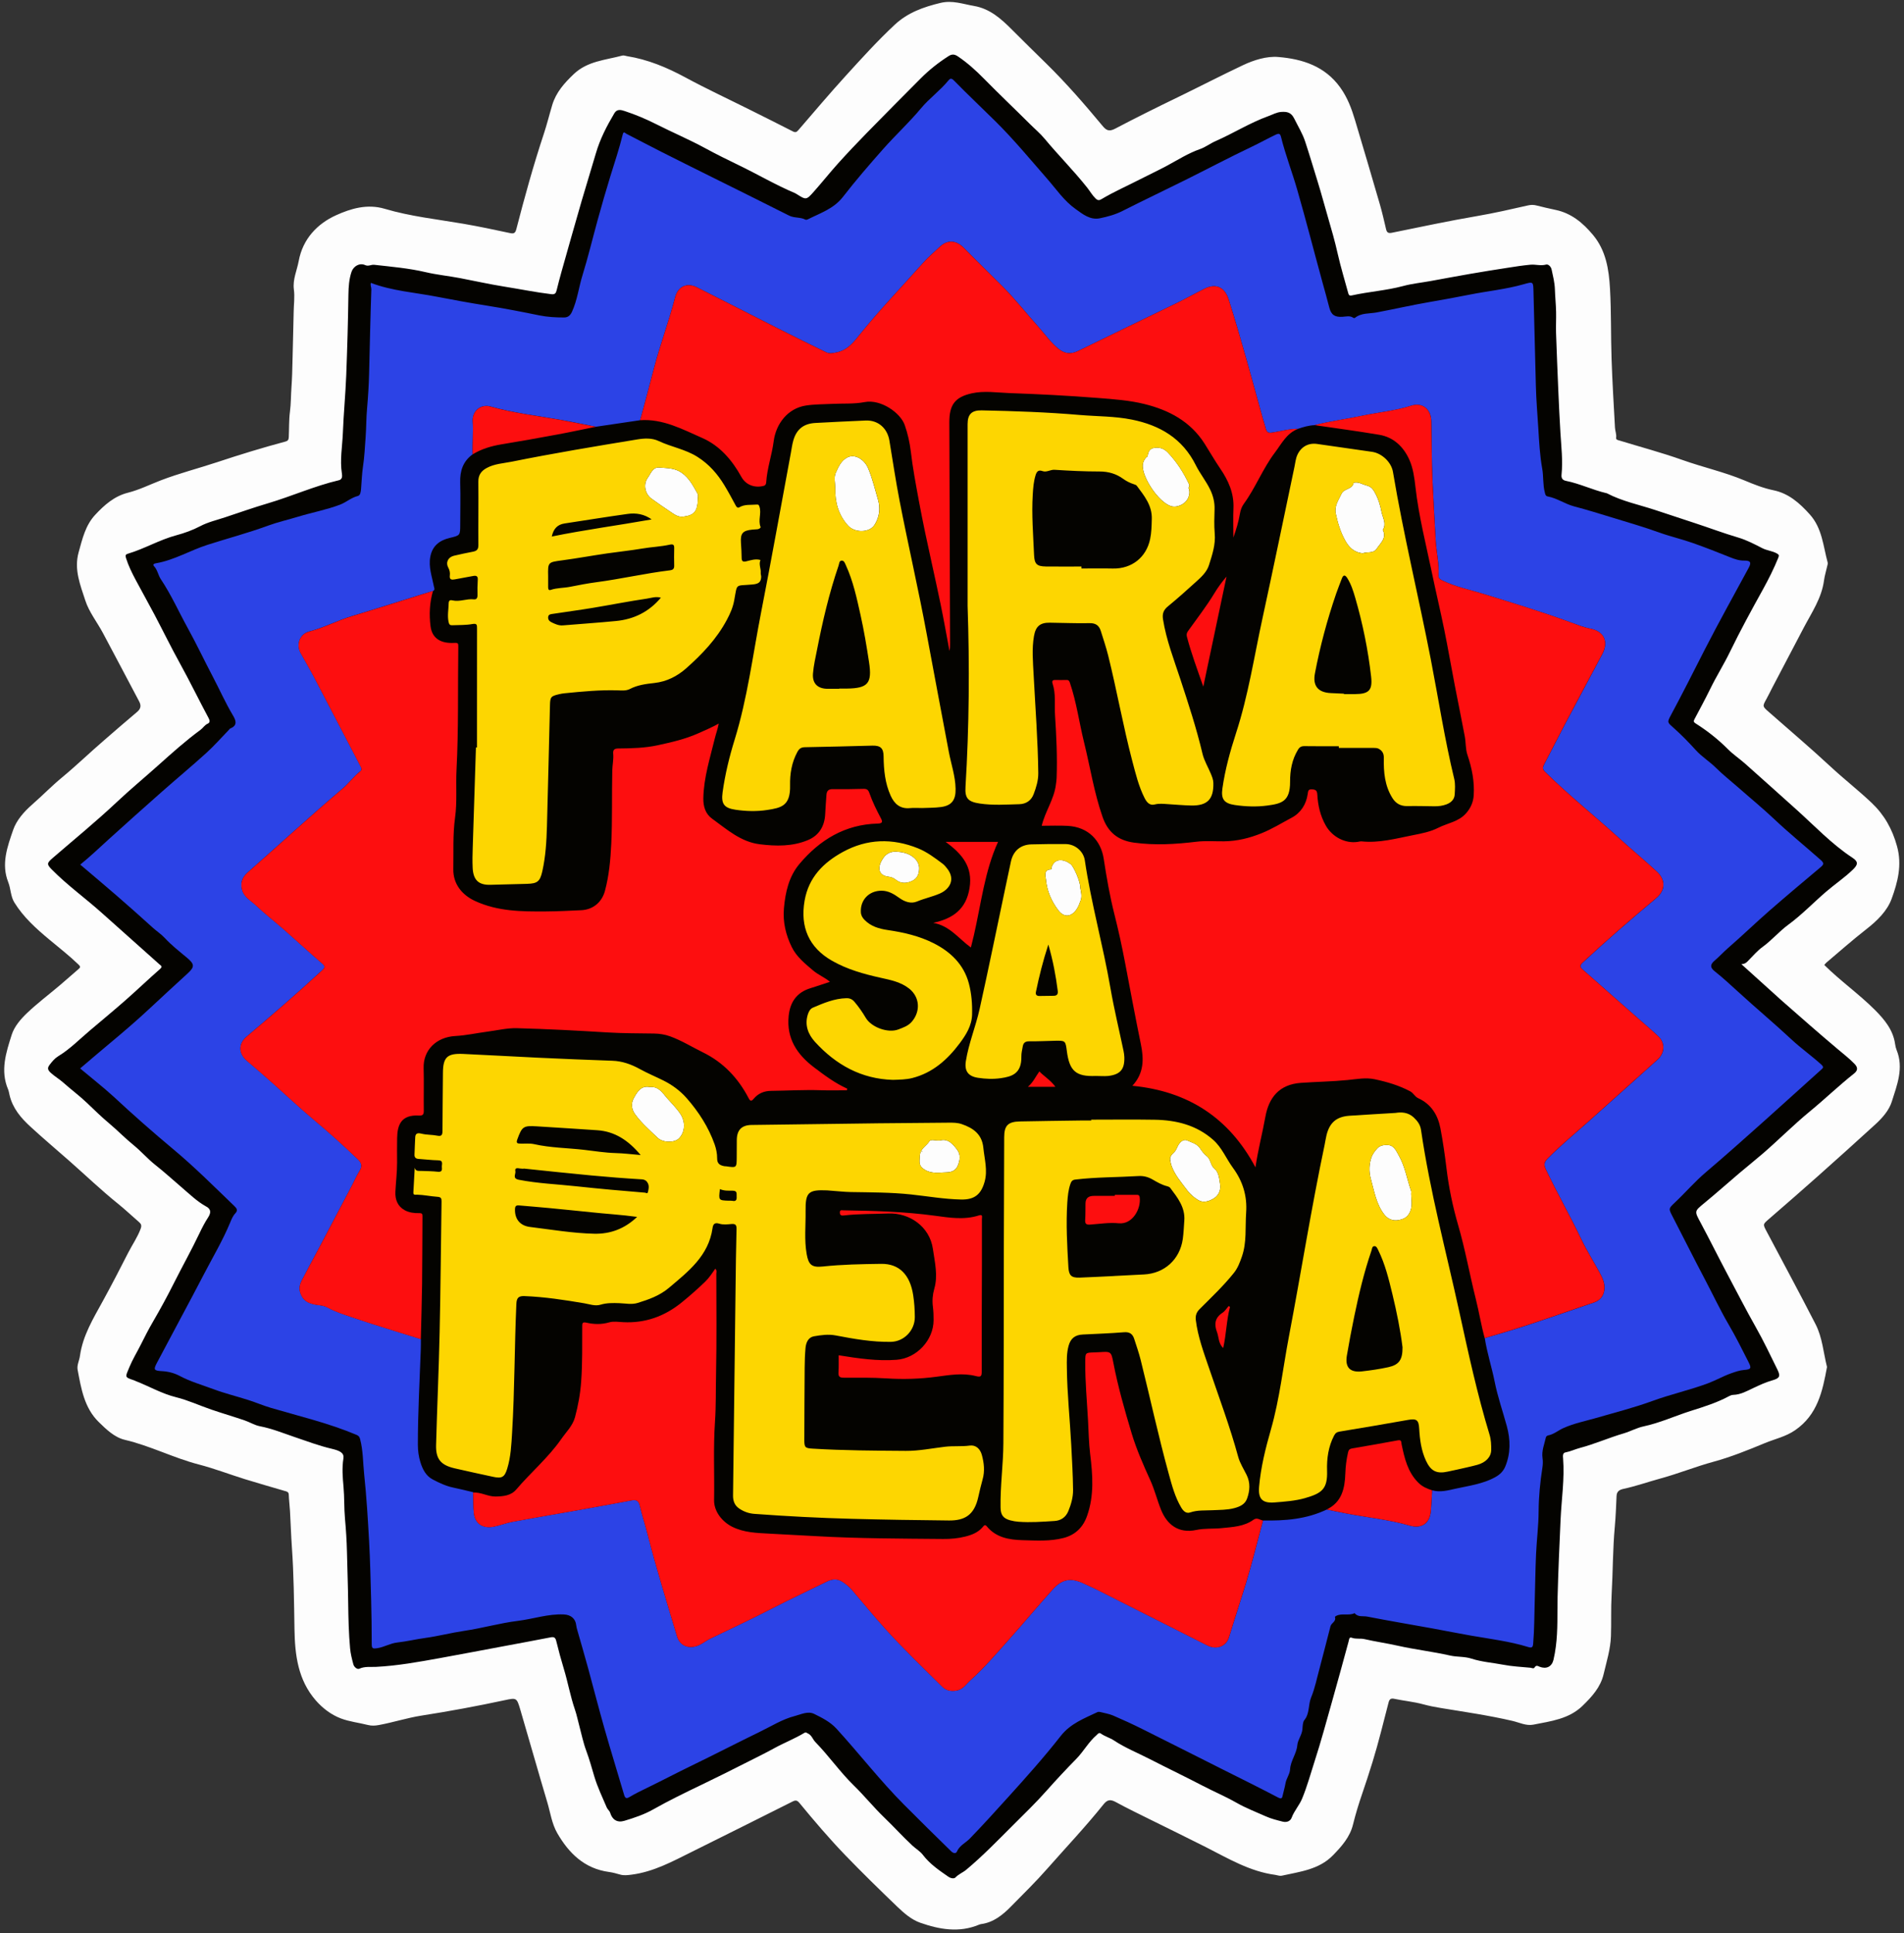
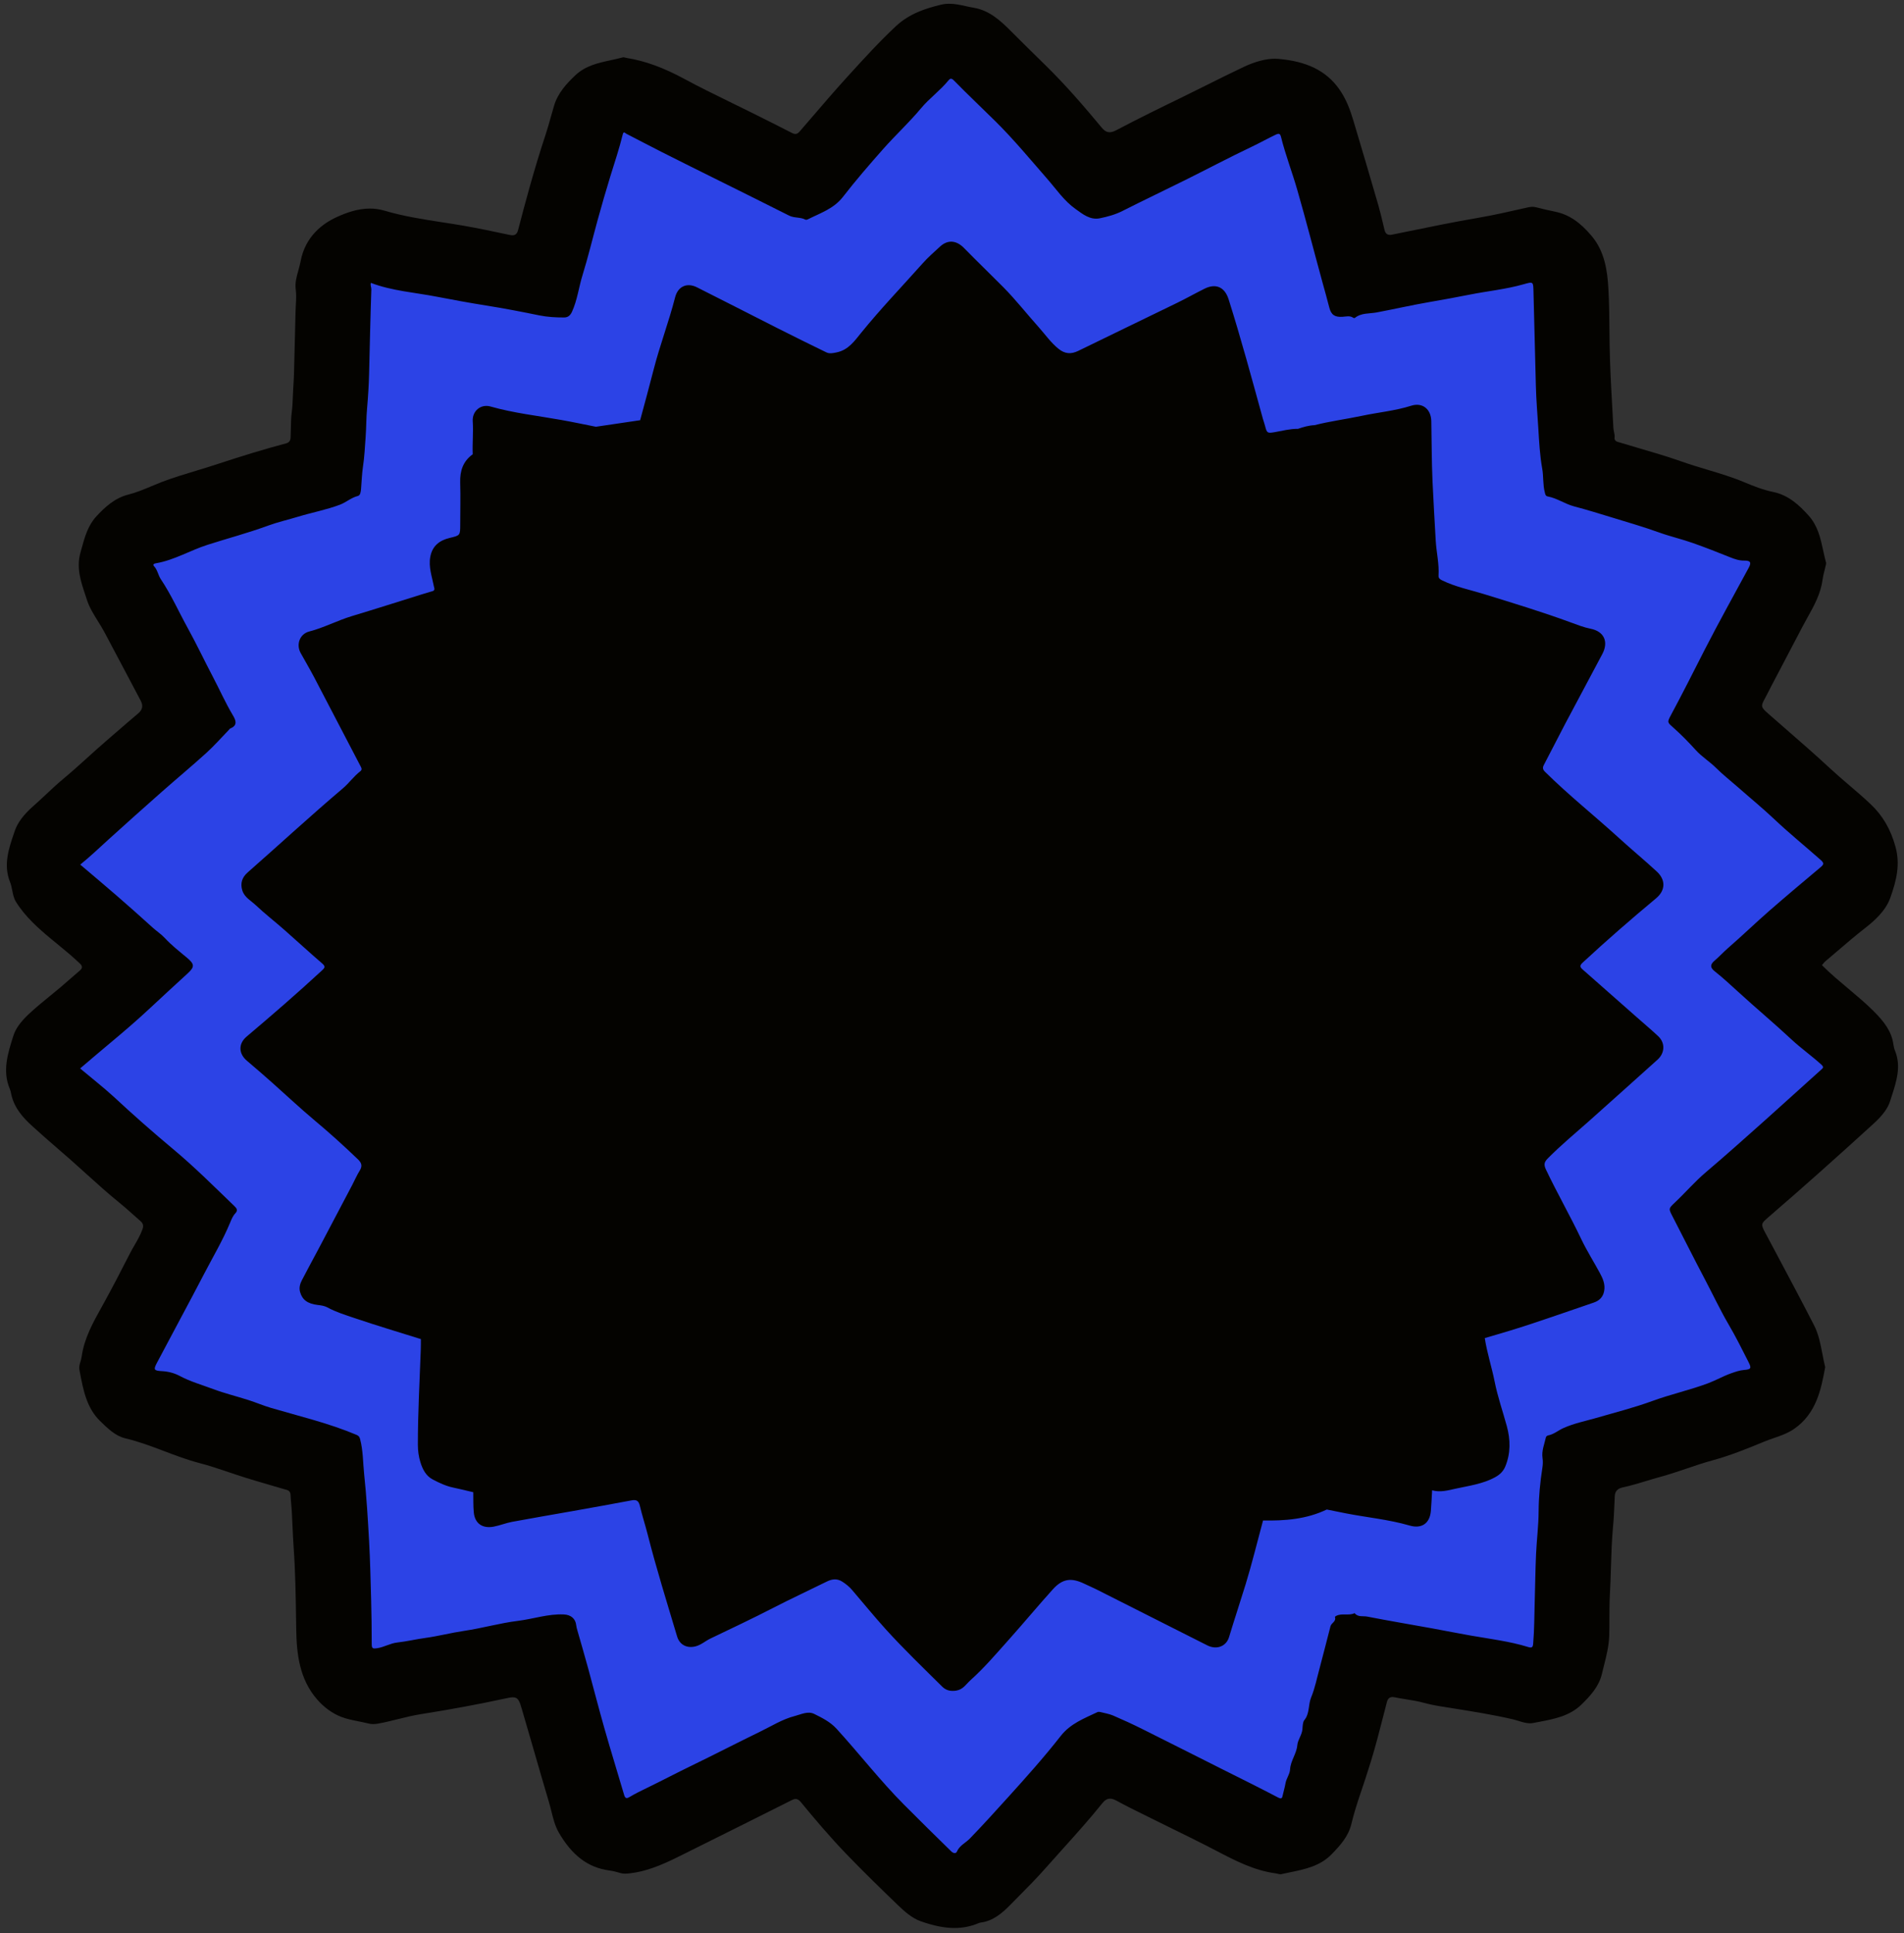
<svg xmlns="http://www.w3.org/2000/svg" height="499.4" preserveAspectRatio="xMidYMid meet" version="1.0" viewBox="-1.1 -0.5 492.1 499.4" width="492.1" zoomAndPan="magnify">
  <rect x="-1.1" y="-0.5" width="492.1" height="499.4" fill="#333333" stroke="none" />
  <g id="change1_1">
    <path d="M487.81,282.72c-0.14,0.43-0.28,0.85-0.41,1.28c-0.56,1.79-1.92,3.65-4.15,5.69 c-4.63,4.24-9.46,8.58-14.75,13.29c-3.66,3.26-7.68,6.77-12.63,11.05l-0.12,0.11c-1.7,1.46-1.74,1.7-0.69,3.69 c1.05,1.99,2.1,3.94,3.14,5.89c3.16,5.93,6.42,12.05,9.54,18.13c1.19,2.31,1.69,4.92,2.17,7.44c0.22,1.12,0.44,2.28,0.72,3.41 c-1.04,5.63-2.24,11.98-8.06,15.97c-1.63,1.11-3.35,1.71-5.18,2.34c-0.83,0.29-1.68,0.58-2.52,0.93c-4.65,1.92-8.86,3.61-13.26,4.81 c-2.32,0.63-4.63,1.41-6.86,2.17c-2.22,0.75-4.52,1.53-6.82,2.15c-1.18,0.32-2.37,0.68-3.52,1.03c-1.96,0.59-3.98,1.21-6,1.64 c-0.97,0.21-2.08,0.65-2.16,2.24l-0.07,1.61c-0.09,2.06-0.18,4.18-0.38,6.26c-0.33,3.58-0.44,7.23-0.55,10.75 c-0.07,2.27-0.14,4.62-0.27,6.92c-0.11,2.01-0.11,4.05-0.12,6.02c0,1.51,0,3.08-0.05,4.62c-0.09,2.61-0.74,5.19-1.37,7.69 c-0.18,0.7-0.35,1.4-0.52,2.1c-0.78,3.3-3.04,5.72-5.28,7.91c-3.06,2.99-7.1,3.75-11.01,4.49c-0.51,0.1-1.02,0.19-1.53,0.29 c-0.25,0.05-0.51,0.07-0.78,0.07c-0.95,0-1.89-0.29-2.89-0.6c-0.5-0.15-1.01-0.31-1.52-0.43c-5.02-1.17-10.18-1.99-15.17-2.79 c-1.11-0.18-2.21-0.35-3.32-0.53c-1.8-0.29-3.26-0.6-4.59-0.96c-1.49-0.41-3.03-0.65-4.51-0.89c-0.99-0.16-2.01-0.32-3-0.53 c-0.19-0.04-0.37-0.06-0.53-0.06c-1.09,0-1.34,0.96-1.43,1.27c-0.31,1.2-0.62,2.4-0.93,3.6c-0.99,3.86-2.01,7.85-3.2,11.71 c-0.95,3.07-1.84,5.81-2.72,8.36c-0.95,2.76-1.75,5.42-2.36,7.93c-0.77,3.14-2.84,5.45-5.08,7.75c-2.99,3.07-6.87,3.87-10.97,4.71 c-0.69,0.14-1.38,0.28-2.06,0.44c-0.05,0.01-0.11,0.02-0.18,0.02c-0.21,0-0.45-0.06-0.71-0.12c-0.2-0.05-0.4-0.09-0.6-0.12 c-5.52-0.74-10.45-3.3-15.22-5.79c-0.89-0.46-1.78-0.93-2.67-1.38c-2.95-1.5-5.96-2.98-8.88-4.41c-1.78-0.87-3.56-1.75-5.33-2.63 c-0.65-0.32-1.29-0.64-1.94-0.96c-2.32-1.14-4.71-2.32-7.01-3.58c-0.68-0.37-1.2-0.54-1.69-0.54c-0.75,0-1.38,0.38-2.05,1.22 c-3.18,3.97-6.64,7.82-9.99,11.54c-1.54,1.71-3.07,3.41-4.59,5.13c-2.28,2.59-4.74,5.08-7.13,7.48c-0.71,0.72-1.42,1.44-2.13,2.16 c-1.95,1.98-4.36,4.07-7.5,4.47c-0.21,0.03-0.44,0.09-0.7,0.2c-1.95,0.81-3.96,1.21-6.14,1.21c-2.56,0-5.32-0.55-8.69-1.73 c-2.27-0.8-4.19-2.52-5.81-4.07c-4.07-3.91-8.85-8.55-13.44-13.31c-4.35-4.52-8.39-9.31-11.76-13.41c-0.35-0.42-0.75-0.81-1.35-0.81 c-0.28,0-0.58,0.08-0.94,0.27c-8.32,4.18-16.84,8.43-26.06,13.01c-0.49,0.25-0.99,0.49-1.48,0.74c-4.39,2.2-8.92,4.48-13.96,5.13 l-0.07,0.01c-0.54,0.07-1.05,0.14-1.55,0.14c-0.44,0-0.83-0.05-1.2-0.16c-0.86-0.25-1.87-0.54-2.89-0.67 c-5.48-0.73-9.63-3.86-13.08-9.84c-0.95-1.66-1.43-3.59-1.9-5.47c-0.2-0.79-0.4-1.61-0.64-2.41c-1.36-4.55-2.69-9.19-3.99-13.67 c-0.98-3.41-1.97-6.81-2.97-10.21c-0.61-2.09-0.92-3.14-2.35-3.14c-0.51,0-1.14,0.13-2.11,0.34c-6.93,1.5-14.19,2.84-21.57,4 c-2.03,0.32-4.05,0.82-6.01,1.3c-1.64,0.41-3.34,0.83-5.03,1.14c-0.54,0.1-0.98,0.14-1.4,0.14c-0.44,0-0.85-0.05-1.26-0.16 c-0.85-0.21-1.72-0.39-2.56-0.56c-1.46-0.29-2.98-0.59-4.36-1.12c-2.31-0.88-4.5-2.46-6.32-4.56c-4.55-5.24-5.27-11.75-5.37-17.99 l-0.04-2.64c-0.09-6.1-0.19-12.41-0.63-18.61c-0.13-1.87-0.22-3.79-0.3-5.63c-0.06-1.24-0.11-2.48-0.18-3.72 c-0.04-0.63-0.09-1.26-0.15-1.89c-0.07-0.77-0.14-1.57-0.17-2.35c-0.04-1.04-0.79-1.23-1.24-1.35c-0.07-0.02-0.13-0.03-0.2-0.05 c-1.1-0.32-2.19-0.64-3.29-0.96c-2.28-0.66-4.64-1.35-6.95-2.07c-1.47-0.46-2.95-0.96-4.38-1.44c-2.46-0.83-5-1.69-7.55-2.35 c-3.07-0.8-6.09-1.94-9.01-3.05c-3.25-1.23-6.61-2.5-10.08-3.32c-2.56-0.6-4.58-2.58-6.54-4.49c-3.47-3.39-4.35-8.05-5.2-12.55 l-0.13-0.71c-0.13-0.68,0.07-1.37,0.28-2.1c0.13-0.43,0.26-0.88,0.32-1.35c0.64-4.61,2.89-8.66,5.07-12.58 c0.25-0.46,0.51-0.91,0.76-1.37c1.98-3.61,4.02-7.48,6.6-12.56c0.37-0.72,0.78-1.45,1.19-2.14c0.75-1.3,1.53-2.65,2.07-4.13 c0.34-0.94,0.19-1.55-0.53-2.17c-0.68-0.59-1.36-1.19-2.03-1.79c-1.09-0.98-2.23-1.99-3.39-2.93c-2.95-2.38-5.8-4.96-8.57-7.46 c-1.3-1.18-2.6-2.36-3.92-3.52c-1.23-1.09-2.47-2.16-3.71-3.23c-2.15-1.86-4.37-3.79-6.49-5.74c-2.14-1.96-4.43-4.43-5.23-7.91 c-0.03-0.13-0.06-0.25-0.08-0.38c-0.08-0.39-0.16-0.79-0.33-1.17c-1.96-4.6-0.53-9.12,0.85-13.49l0.1-0.3 c0.55-1.74,1.8-3.49,3.92-5.5c1.74-1.64,3.63-3.18,5.47-4.68c0.94-0.76,1.88-1.53,2.8-2.31c0.95-0.8,1.89-1.62,2.83-2.45 c0.71-0.62,1.42-1.24,2.13-1.85c0.27-0.23,0.53-0.49,0.54-0.86c0.01-0.38-0.25-0.68-0.51-0.93c-1.88-1.8-3.92-3.48-5.89-5.09 c-0.56-0.46-1.12-0.92-1.68-1.38c-3.07-2.55-6.55-5.6-8.97-9.49c-0.54-0.87-0.74-1.86-0.95-2.91c-0.15-0.75-0.3-1.52-0.6-2.26 c-1.75-4.4-0.3-8.64,1.11-12.74l0.15-0.45c0.71-2.07,2.31-4.21,4.76-6.36c1.12-0.98,2.21-2.01,3.28-3.01 c1.45-1.36,2.96-2.77,4.51-4.06c2.14-1.77,4.22-3.66,6.24-5.48c1.51-1.37,3.07-2.78,4.64-4.13c0.9-0.77,1.79-1.55,2.68-2.32 c1.88-1.63,3.82-3.32,5.76-4.94c1.14-0.95,1.35-2.01,0.66-3.31c-1.28-2.41-2.56-4.83-3.83-7.24c-1.83-3.47-3.66-6.94-5.52-10.41 c-0.52-0.98-1.12-1.94-1.7-2.87c-1.09-1.75-2.21-3.56-2.83-5.47c-0.15-0.46-0.3-0.91-0.45-1.37c-1.15-3.44-2.33-6.99-1.25-10.84 l0.27-0.99c0.86-3.12,1.67-6.07,3.89-8.46c2.21-2.38,4.74-4.71,8.24-5.59c2.06-0.52,4.02-1.34,5.92-2.14 c0.88-0.37,1.79-0.75,2.69-1.1c2.93-1.12,5.98-2.04,8.94-2.93c1.83-0.55,3.72-1.13,5.57-1.74c6.37-2.11,12.14-3.85,17.64-5.32 c0.76-0.2,1.12-0.66,1.16-1.48c0.04-0.78,0.05-1.55,0.07-2.33c0.03-1.41,0.05-2.87,0.24-4.28c0.17-1.3,0.22-2.62,0.27-3.89 c0.03-0.77,0.06-1.54,0.11-2.3c0.17-2.44,0.24-4.88,0.28-7.16c0.04-1.99,0.09-3.98,0.15-5.98c0.06-2.18,0.12-4.36,0.16-6.55 c0.01-0.6,0.04-1.19,0.08-1.79c0.08-1.31,0.15-2.67-0.03-4.04c-0.22-1.65,0.21-3.2,0.67-4.84c0.21-0.76,0.43-1.55,0.58-2.34 c1.21-6.55,5.79-9.87,9.42-11.51c2.24-1.01,5.22-2.17,8.49-2.17c1.28,0,2.55,0.18,3.76,0.54c4.92,1.46,10.05,2.25,15.02,3.02 c1.77,0.27,3.59,0.55,5.38,0.86c3.93,0.68,7.91,1.53,11.76,2.35l0.21,0.04c0.3,0.06,0.54,0.09,0.74,0.09c0.97,0,1.29-0.75,1.46-1.4 c1.76-6.79,4.15-15.73,7.1-24.62c0.5-1.5,0.92-3.03,1.34-4.52c0.28-0.99,0.55-1.98,0.85-2.96c0.98-3.25,3.21-5.67,5.47-7.81 c2.64-2.5,5.87-3.2,9.28-3.94c1-0.22,2.04-0.44,3.05-0.72c0.03-0.01,0.06-0.01,0.1-0.01c0.14,0,0.31,0.04,0.5,0.09 c0.14,0.03,0.27,0.07,0.4,0.09c4.73,0.76,9.48,2.49,14.95,5.45c3.73,2.02,7.6,3.91,11.34,5.74c1.73,0.85,3.46,1.69,5.19,2.55 l1.19,0.59c3.31,1.65,6.74,3.36,10.09,5.08c0.28,0.14,0.54,0.22,0.77,0.22c0.54,0,0.89-0.35,1.17-0.68c0.98-1.13,1.95-2.27,2.93-3.4 c3.02-3.52,6.14-7.15,9.31-10.63l0.51-0.56c3.86-4.24,7.85-8.62,12.12-12.6c3.47-3.23,7.63-4.56,11.6-5.52 c0.7-0.17,1.41-0.25,2.17-0.25c1.45,0,2.82,0.3,4.27,0.62c0.66,0.15,1.35,0.3,2.04,0.41c4.01,0.68,6.85,3.26,9.65,6.07 c2.83,2.84,5.66,5.62,8.81,8.7c5.49,5.37,10.36,11.08,14.41,15.95c0.65,0.79,1.27,1.44,2.27,1.44c0.48,0,1.01-0.16,1.63-0.48 c5.88-3.09,11.81-6,16.32-8.18c2.36-1.15,4.75-2.34,7.06-3.49c3.15-1.57,6.41-3.2,9.64-4.72c2.93-1.38,5.7-2.12,8.03-2.12 c0.3,0,0.6,0.01,0.89,0.04c7.37,0.62,12.35,3.07,15.68,7.71c1.92,2.67,2.93,5.55,3.75,8.27c2.31,7.73,4.42,14.86,6.43,21.8 c0.51,1.77,0.94,3.61,1.36,5.38l0.23,0.97c0.15,0.62,0.44,1.34,1.43,1.34c0.17,0,0.37-0.02,0.59-0.07c1.37-0.28,2.74-0.56,4.11-0.84 c5.91-1.21,12.01-2.46,18.05-3.49c4.13-0.71,8.26-1.65,12.25-2.56l0.76-0.17c0.37-0.08,0.71-0.12,1.04-0.12 c0.34,0,0.67,0.04,1.01,0.13c1.56,0.4,3.17,0.78,4.93,1.14c3.48,0.73,6.39,2.68,9.43,6.32c3.31,3.97,4.02,8.88,4.28,13.59 c0.2,3.54,0.24,7.15,0.27,10.65c0.02,2.5,0.05,5.09,0.14,7.63c0.15,4.55,0.41,9.17,0.66,13.64c0.07,1.34,0.15,2.68,0.22,4.02 c0.02,0.38,0.1,0.73,0.17,1.08c0.1,0.48,0.2,0.94,0.14,1.4c-0.12,0.88,0.65,1.09,0.98,1.18l0.14,0.04c1.71,0.52,3.44,1.03,5.16,1.53 c3.68,1.08,7.49,2.19,11.15,3.49c2.18,0.77,4.42,1.44,6.59,2.09c3.14,0.94,6.38,1.91,9.45,3.2c2.35,0.99,4.87,1.99,7.57,2.55 c3.91,0.81,6.69,3.4,9.1,6.08c2.38,2.64,3.07,5.8,3.8,9.15c0.22,1.02,0.45,2.07,0.73,3.09c0.03,0.12-0.03,0.36-0.08,0.57 c-0.02,0.09-0.04,0.17-0.06,0.25c-0.09,0.4-0.19,0.8-0.29,1.2c-0.2,0.78-0.4,1.59-0.51,2.41c-0.47,3.57-2.21,6.69-3.89,9.7 c-0.47,0.85-0.94,1.69-1.39,2.55c-1.68,3.21-3.36,6.42-5.05,9.63c-0.99,1.88-1.97,3.75-2.96,5.63c-0.21,0.4-0.41,0.8-0.61,1.2 c-0.3,0.59-0.6,1.19-0.92,1.77c-1.16,2.09-1.11,2.35,0.69,3.93c1.64,1.44,3.29,2.88,4.93,4.31c3.63,3.16,7.38,6.42,10.96,9.75 c1.68,1.56,3.44,3.07,5.15,4.53c1.83,1.56,3.72,3.18,5.5,4.86c3.15,2.97,5.2,6.48,6.46,11.04c1.23,4.46,0.34,8.52-1.37,13.26 c-1.2,3.32-4.07,5.86-6.43,7.7c-2.53,1.97-5.01,4.09-7.41,6.15c-0.97,0.83-1.94,1.66-2.92,2.48c-0.19,0.16-0.35,0.36-0.47,0.51 c-0.05,0.06-0.09,0.11-0.13,0.16l-0.28,0.32l0.3,0.3c2.07,2.06,4.33,3.94,6.51,5.77c2.2,1.85,4.48,3.75,6.54,5.81 c2.76,2.75,4.68,5.28,5.13,8.66c0.08,0.57,0.21,1.11,0.41,1.59C490.32,274.99,489.04,278.92,487.81,282.72z" fill="#040300" />
  </g>
  <g id="change2_1">
-     <path d="M470.4,248.8c4.16,4.12,8.94,7.48,13.05,11.58c2.48,2.48,4.76,5.2,5.26,8.91c0.07,0.5,0.19,1.01,0.38,1.48 c1.9,4.66,0.1,9.06-1.25,13.35c-0.7,2.24-2.46,4.23-4.28,5.89c-4.89,4.47-9.81,8.89-14.75,13.29c-4.18,3.72-8.4,7.39-12.63,11.05 c-1.68,1.45-1.69,1.39-0.69,3.28c4.24,7.99,8.53,15.95,12.66,23.99c1.76,3.43,2.02,7.34,2.95,11.03 c-1.15,6.25-2.42,12.35-8.26,16.35c-2.45,1.68-5.17,2.23-7.77,3.31c-4.38,1.81-8.76,3.59-13.32,4.83 c-4.62,1.26-9.06,3.06-13.68,4.32c-3.19,0.87-6.31,1.98-9.55,2.68c-1.06,0.23-1.75,0.64-1.81,1.83c-0.12,2.63-0.21,5.27-0.45,7.89 c-0.54,5.87-0.49,11.77-0.83,17.66c-0.2,3.53-0.05,7.09-0.17,10.63c-0.11,3.38-1.13,6.61-1.9,9.88c-0.79,3.36-3.02,5.8-5.41,8.13 c-3.55,3.47-8.25,4-12.76,4.9c-1.82,0.36-3.6-0.55-5.38-0.97c-6.1-1.42-12.29-2.31-18.46-3.32c-1.56-0.25-3.11-0.56-4.63-0.97 c-2.46-0.67-5-0.89-7.49-1.42c-0.78-0.17-1.21,0.05-1.43,0.89c-1.34,5.12-2.57,10.27-4.13,15.33c-0.87,2.8-1.77,5.6-2.73,8.38 c-0.89,2.58-1.69,5.22-2.35,7.89c-0.8,3.25-2.95,5.66-5.19,7.95c-3.61,3.71-8.56,4.22-13.25,5.27c-0.51,0.11-1.09-0.14-1.64-0.22 c-6.62-0.88-12.23-4.27-18.03-7.21c-4.72-2.39-9.48-4.69-14.21-7.04c-3-1.49-6.03-2.94-8.97-4.55c-1.34-0.73-2.17-0.7-3.18,0.57 c-4.62,5.77-9.71,11.14-14.59,16.68c-2.95,3.36-6.16,6.48-9.28,9.66c-2.07,2.12-4.52,4.18-7.76,4.6c-0.2,0.03-0.4,0.09-0.59,0.17 c-5.13,2.13-10.19,1.22-15.15-0.51c-2.31-0.81-4.21-2.49-5.97-4.17c-4.55-4.37-9.07-8.78-13.45-13.32c-4.13-4.29-8-8.83-11.79-13.43 c-0.56-0.68-0.95-0.82-1.74-0.43c-8.68,4.36-17.36,8.69-26.06,13.01c-5,2.48-9.91,5.18-15.59,5.91c-1.03,0.13-1.99,0.27-3.01-0.03 c-0.93-0.27-1.87-0.53-2.83-0.66c-6.35-0.85-10.4-4.85-13.4-10.06c-1.39-2.42-1.77-5.3-2.57-7.97c-2.37-7.95-4.62-15.93-6.96-23.88 c-0.91-3.08-0.97-3.13-3.94-2.49c-7.16,1.54-14.36,2.87-21.6,4c-3.71,0.58-7.32,1.76-11.03,2.44c-0.98,0.18-1.88,0.23-2.85-0.02 c-2.32-0.59-4.75-0.85-6.97-1.69c-2.52-0.96-4.71-2.63-6.5-4.68c-4.56-5.26-5.37-11.66-5.48-18.28c-0.12-7.08-0.17-14.16-0.67-21.23 c-0.22-3.12-0.31-6.24-0.49-9.36c-0.08-1.42-0.27-2.83-0.32-4.25c-0.03-0.81-0.6-0.83-1.12-0.99c-3.42-1.01-6.84-1.97-10.25-3.03 c-3.98-1.24-7.89-2.75-11.91-3.79c-6.51-1.69-12.51-4.82-19.08-6.36c-2.68-0.63-4.79-2.69-6.75-4.6c-3.75-3.67-4.54-8.64-5.46-13.49 c-0.23-1.22,0.44-2.39,0.6-3.59c0.72-5.22,3.41-9.61,5.88-14.11c2.27-4.14,4.45-8.34,6.59-12.55c1.06-2.08,2.42-4,3.23-6.22 c0.28-0.78,0.16-1.19-0.41-1.68c-1.81-1.56-3.55-3.22-5.41-4.72c-4.33-3.48-8.34-7.32-12.5-10.99c-3.4-3-6.87-5.91-10.2-8.98 c-2.45-2.24-4.58-4.76-5.37-8.13c-0.12-0.5-0.19-1.01-0.38-1.48c-2.07-4.86-0.51-9.54,0.93-14.1c0.69-2.18,2.36-4.09,4.04-5.69 c2.62-2.48,5.52-4.67,8.28-7c1.67-1.41,3.3-2.87,4.96-4.3c0.46-0.4,0.56-0.61,0.02-1.13c-2.39-2.3-5-4.34-7.55-6.46 c-3.42-2.84-6.7-5.79-9.06-9.6c-0.99-1.6-0.91-3.55-1.58-5.24c-1.88-4.72-0.21-9.2,1.26-13.49c0.85-2.49,2.78-4.7,4.89-6.55 c2.64-2.31,5.1-4.84,7.8-7.07c3.73-3.09,7.2-6.45,10.87-9.6c2.81-2.42,5.6-4.88,8.45-7.26c1-0.83,1.14-1.66,0.55-2.76 c-3.12-5.88-6.21-11.78-9.35-17.65c-1.51-2.82-3.6-5.43-4.56-8.42c-1.28-3.97-2.97-7.98-1.71-12.47c0.97-3.46,1.73-6.9,4.26-9.63 c2.38-2.56,4.97-4.84,8.46-5.72c2.98-0.75,5.71-2.13,8.56-3.22c4.76-1.82,9.7-3.08,14.53-4.68c5.84-1.94,11.72-3.74,17.66-5.33 c0.57-0.15,0.8-0.45,0.83-1.07c0.11-2.21,0.02-4.44,0.31-6.65c0.27-2.04,0.23-4.12,0.38-6.17c0.17-2.36,0.23-4.75,0.28-7.13 c0.08-4.17,0.23-8.35,0.3-12.52c0.03-1.92,0.31-3.83,0.05-5.76c-0.34-2.55,0.8-4.89,1.25-7.33c1.05-5.71,4.81-9.64,9.68-11.84 c3.77-1.7,8.01-3,12.56-1.65c6.63,1.97,13.54,2.7,20.35,3.87c4.01,0.69,8,1.54,11.98,2.39c0.97,0.21,1.39,0.09,1.67-0.98 c2.14-8.28,4.42-16.53,7.11-24.64c0.82-2.47,1.43-4.98,2.18-7.47c0.98-3.26,3.15-5.69,5.59-8c3.55-3.36,8.2-3.59,12.53-4.76 c0.36-0.1,0.79,0.09,1.19,0.15c5.39,0.86,10.31,2.91,15.1,5.5c5.42,2.93,11.01,5.53,16.52,8.28c3.77,1.88,7.54,3.76,11.29,5.68 c0.66,0.34,0.98,0.13,1.4-0.36c4.06-4.7,8.07-9.45,12.25-14.04c4.1-4.5,8.19-9.02,12.65-13.18c3.36-3.13,7.41-4.57,11.8-5.63 c3.11-0.75,5.8,0.29,8.67,0.78c4.15,0.71,7.06,3.35,9.89,6.19c2.91,2.92,5.86,5.81,8.81,8.7c5.14,5.04,9.85,10.46,14.44,15.98 c0.93,1.13,1.63,1.75,3.35,0.84c5.39-2.83,10.85-5.54,16.33-8.19c5.58-2.71,11.1-5.56,16.7-8.21c2.82-1.33,6.14-2.38,9.15-2.12 c6.2,0.52,12.02,2.33,16.01,7.89c1.87,2.61,2.92,5.44,3.81,8.41c2.17,7.26,4.32,14.52,6.43,21.8c0.61,2.1,1.09,4.24,1.59,6.37 c0.2,0.85,0.54,1.13,1.49,0.94c7.38-1.5,14.75-3.07,22.17-4.34c4.37-0.75,8.68-1.74,12.99-2.72c0.77-0.18,1.49-0.19,2.25,0.01 c1.63,0.42,3.27,0.79,4.91,1.14c4.1,0.86,7.07,3.35,9.68,6.47c3.36,4.03,4.11,8.92,4.39,13.85c0.35,6.08,0.2,12.19,0.41,18.29 c0.2,5.89,0.56,11.77,0.88,17.66c0.05,0.86,0.42,1.68,0.3,2.57c-0.08,0.57,0.44,0.62,0.81,0.73c5.45,1.67,10.96,3.13,16.33,5.04 c5.32,1.89,10.85,3.11,16.07,5.3c2.43,1.02,4.87,1.99,7.49,2.53c3.91,0.81,6.73,3.32,9.34,6.22c3.22,3.57,3.46,8.15,4.63,12.43 c0.08,0.31-0.06,0.69-0.14,1.03c-0.26,1.19-0.64,2.37-0.8,3.58c-0.61,4.64-3.24,8.4-5.33,12.4c-2.66,5.09-5.34,10.17-8.01,15.26 c-0.52,0.99-0.99,2-1.53,2.97c-1.06,1.91-1.08,1.91,0.6,3.38c5.31,4.68,10.72,9.25,15.91,14.07c3.47,3.23,7.21,6.14,10.65,9.39 c3.3,3.12,5.35,6.78,6.58,11.25c1.34,4.86,0.16,9.27-1.39,13.53c-1.16,3.19-3.77,5.72-6.57,7.9c-3.53,2.75-6.89,5.73-10.31,8.62 C470.72,248.37,470.55,248.63,470.4,248.8z M448.96,248.58c1.04-0.03,1.41-0.51,1.84-0.95c1.18-1.19,2.28-2.5,3.62-3.47 c2.4-1.74,4.3-4.02,6.71-5.79c3.47-2.55,6.48-5.7,9.76-8.52c2.27-1.95,4.78-3.62,6.93-5.72c1.37-1.33,1.36-2.05-0.21-3.08 c-5.32-3.5-9.66-8.13-14.36-12.35c-4.43-3.97-8.84-7.94-13.29-11.89c-1.46-1.29-3.1-2.39-4.47-3.76c-2.53-2.54-5.32-4.74-8.34-6.65 c-0.63-0.4-0.53-0.65-0.27-1.16c1.36-2.57,2.75-5.14,4.03-7.75c1.6-3.28,3.55-6.37,5.14-9.65c2.64-5.44,5.54-10.74,8.47-16.03 c1.48-2.68,2.85-5.4,4-8.24c0.25-0.61,0.15-0.79-0.42-1.11c-1.17-0.64-2.5-0.72-3.69-1.32c-2.03-1.04-4.08-2.12-6.25-2.76 c-3.81-1.12-7.52-2.53-11.29-3.76c-3.38-1.1-6.75-2.23-10.12-3.34c-4.2-1.39-8.6-2.27-12.56-4.35c-0.04-0.02-0.1-0.02-0.15-0.03 c-3.54-0.83-6.85-2.46-10.42-3.17c-1-0.2-1.21-0.82-1.13-1.62c0.36-3.62-0.07-7.22-0.29-10.82c-0.22-3.57-0.38-7.15-0.54-10.73 c-0.21-5-0.42-10-0.59-14.99c-0.06-1.83,0.05-3.67,0.01-5.48c-0.04-1.93-0.25-3.91-0.31-5.86c-0.06-1.73-0.48-3.38-0.84-5.06 c-0.18-0.86-0.91-1.47-1.43-1.32c-1.39,0.4-2.72-0.09-4.06,0.04c-1.96,0.18-3.91,0.48-5.86,0.79c-3.25,0.5-6.49,1.02-9.73,1.58 c-3.43,0.59-6.85,1.24-10.28,1.86c-2.34,0.42-4.74,0.66-7.03,1.28c-4.36,1.16-8.86,1.45-13.24,2.42c-0.5,0.11-0.78,0.02-0.91-0.47 c-0.93-3.44-1.98-6.85-2.76-10.32c-0.72-3.2-1.62-6.35-2.54-9.48c-0.87-2.97-1.66-5.98-2.58-8.94c-1.09-3.51-2.13-7.03-3.28-10.52 c-0.68-2.09-1.86-3.98-2.83-5.95c-0.82-1.66-1.91-1.81-3.36-1.72c-1.19,0.08-2.2,0.68-3.29,1.07c-4.77,1.72-9.06,4.44-13.68,6.47 c-1.38,0.6-2.61,1.57-4.02,2.06c-3.01,1.05-5.67,2.75-8.43,4.24c-2.34,1.26-4.75,2.38-7.11,3.59c-3.28,1.69-6.68,3.17-9.87,5.07 c-0.56,0.33-0.96,0.46-1.58-0.14c-0.85-0.83-1.42-1.84-2.13-2.75c-3.47-4.4-7.44-8.35-11.02-12.66c-1.16-1.4-2.62-2.62-3.93-3.93 c-3.9-3.89-7.9-7.67-11.76-11.6c-2.09-2.13-4.28-4.1-6.75-5.77c-0.82-0.55-1.49-0.65-2.37-0.1c-2.62,1.67-5.04,3.58-7.23,5.78 c-4.65,4.67-9.3,9.34-13.9,14.05c-2.54,2.6-5.05,5.24-7.49,7.95c-2.13,2.37-4.11,4.87-6.23,7.25c-1.97,2.22-2.01,2.19-4.5,0.61 c-0.13-0.08-0.26-0.16-0.39-0.22c-5.01-2.11-9.69-4.88-14.57-7.23c-2.91-1.4-5.81-2.84-8.66-4.39c-4.09-2.22-8.4-4.04-12.56-6.15 c-2.66-1.35-5.38-2.49-8.2-3.42c-0.99-0.33-2.01-0.59-2.69,0.56c-1.96,3.3-3.72,6.69-4.79,10.41c-1.19,4.11-2.49,8.19-3.68,12.3 c-1.75,6.04-3.46,12.1-5.17,18.16c-0.45,1.6-0.87,3.21-1.27,4.83c-0.19,0.77-0.41,1.16-1.41,1.04c-4.08-0.49-8.1-1.32-12.16-1.96 c-3.83-0.61-7.62-1.47-11.42-2.19c-2.94-0.56-5.94-0.85-8.89-1.54c-4.34-1.02-8.83-1.4-13.28-1.9c-0.81-0.09-1.47,0.48-2.36,0.07 c-1.4-0.64-3,0.28-3.5,1.75c-0.64,1.89-0.77,3.89-0.8,5.83c-0.1,7-0.3,13.99-0.57,20.98c-0.2,4.95-0.68,9.9-0.87,14.85 c-0.14,3.47-0.8,6.94-0.25,10.43c0.1,0.62,0.16,1.53-0.78,1.75c-6.3,1.48-12.21,4.15-18.4,5.98c-3.68,1.09-7.3,2.36-10.93,3.57 c-2.18,0.73-4.48,1.25-6.49,2.31c-2,1.05-4.11,1.8-6.2,2.36c-4.34,1.16-8.2,3.48-12.47,4.75c-0.62,0.18-0.74,0.41-0.54,1.09 c0.62,2,1.54,3.85,2.51,5.68c1.6,3.02,3.29,5.99,4.88,9.01c2.2,4.17,4.27,8.42,6.55,12.54c2.6,4.7,4.93,9.53,7.47,14.25 c0.3,0.55,0.28,1.1-0.23,1.32c-0.84,0.36-1.25,1.14-1.94,1.64c-3.8,2.8-7.33,5.95-10.82,9.08c-3.55,3.18-7.23,6.22-10.71,9.49 c-5.37,5.06-11.11,9.74-16.7,14.57c-1.46,1.26-1.51,1.58-0.19,2.91c4.04,4.1,8.74,7.46,13.01,11.29c4.94,4.44,9.92,8.82,14.86,13.26 c0.21,0.19,0.89,0.5,0.15,1.14c-3.02,2.64-5.93,5.43-8.94,8.08c-3.04,2.67-6.17,5.25-9.26,7.87c-2.68,2.27-5.14,4.79-8.17,6.63 c-0.87,0.53-1.53,1.33-2.15,2.14c-0.56,0.73-0.7,1.23,0.16,2.05c1.01,0.95,2.2,1.62,3.23,2.53c2.08,1.85,4.33,3.51,6.34,5.44 c1.84,1.76,3.66,3.54,5.61,5.17c2.16,1.81,4.11,3.84,6.31,5.62c1.97,1.6,3.64,3.56,5.65,5.14c2.29,1.8,4.44,3.78,6.66,5.67 c2.11,1.79,4.06,3.74,6.51,5.08c1.36,0.74,1.1,1.78,0.43,2.81c-0.85,1.3-1.58,2.72-2.23,4.09c-2.05,4.32-4.4,8.49-6.55,12.77 c-1.7,3.39-3.53,6.76-5.45,10.05c-1.15,1.96-2.18,4-3.19,6.01c-0.96,1.91-2.09,3.74-2.92,5.75c-1.09,2.64-1.33,2.54,1.26,3.41 c0.14,0.05,0.28,0.13,0.42,0.19c3.48,1.35,6.71,3.25,10.4,4.16c3.1,0.77,6.04,2.14,9.08,3.18c2.83,0.97,5.7,1.81,8.54,2.77 c1.37,0.46,2.66,1.28,4.06,1.55c3.08,0.59,5.97,1.77,8.91,2.77c3.2,1.09,6.37,2.28,9.66,3.05c2.2,0.52,3.21,1.1,2.99,2.51 c-0.39,2.46-0.19,4.89,0.03,7.32c0.25,2.74,0.13,5.52,0.38,8.24c0.26,2.84,0.44,5.68,0.51,8.52c0.1,4.47,0.27,8.94,0.32,13.41 c0.05,3.84,0.14,7.72,0.49,11.57c0.13,1.39,0.48,2.76,0.84,4.11c0.19,0.72,1.01,1.38,1.54,1.14c1.43-0.65,2.86-0.41,4.3-0.48 c5.58-0.28,11.07-1.28,16.55-2.27c5.48-0.99,10.94-2.04,16.42-3.06c4.07-0.76,8.13-1.51,12.19-2.3c0.9-0.18,1.24,0.09,1.45,0.98 c0.59,2.4,1.23,4.79,1.95,7.15c1.06,3.48,1.68,7.08,2.87,10.53c0.47,1.37,0.75,2.8,1.13,4.2c0.58,2.16,1.02,4.37,1.8,6.45 c0.82,2.19,1.42,4.44,2.09,6.66c0.83,2.76,2.08,5.34,3.2,7.98c0.21,0.5,0.74,0.87,0.89,1.38c0.54,1.78,1.82,2.62,3.66,2.07 c2.55-0.77,5.07-1.6,7.43-2.93c4.04-2.28,8.23-4.32,12.4-6.32c3.8-1.82,7.57-3.71,11.33-5.61c2.55-1.29,5.12-2.54,7.63-3.92 c2.53-1.39,5.26-2.44,7.74-3.94c0.43-0.26,0.55-0.01,0.87,0.13c1.03,0.44,1.27,1.52,1.96,2.23c3.5,3.58,6.36,7.73,9.96,11.24 c2.73,2.66,5.13,5.65,7.88,8.29c2.46,2.36,4.74,4.9,7.24,7.22c0.9,0.83,2,1.46,2.73,2.42c1.8,2.36,4.2,3.99,6.59,5.64 c0.63,0.43,1.48,0.56,1.84,0.17c0.81-0.86,1.9-1.25,2.77-1.98c4.24-3.54,8.08-7.51,11.98-11.4c2.97-2.96,5.99-5.87,8.78-9.02 c2.49-2.81,5.06-5.55,7.69-8.23c1.88-1.92,3.16-4.35,5.22-6.12c0.34-0.3,0.6-0.78,1.14-0.4c1.04,0.74,2.32,1.08,3.34,1.75 c2.92,1.94,6.16,3.22,9.24,4.81c4.52,2.32,9.11,4.51,13.62,6.86c2.94,1.53,5.99,2.82,8.89,4.47c2.37,1.35,4.99,2.35,7.51,3.48 c1.42,0.64,2.89,0.99,4.38,1.37c1.11,0.28,2-0.18,2.31-1.01c0.66-1.79,1.98-3.18,2.7-4.92c1.31-3.15,2.19-6.43,3.24-9.67 c1.65-5.08,3.03-10.24,4.49-15.38c1.47-5.17,2.87-10.37,4.29-15.55c0.13-0.47,0.12-1.24,0.81-0.98c1.09,0.41,2.2,0.11,3.3,0.36 c2.84,0.65,5.74,1.06,8.59,1.7c4.47,1,9.05,1.53,13.53,2.54c1.84,0.42,3.71,0.21,5.53,0.8c2.64,0.86,5.46,1.05,8.18,1.57 c2.26,0.44,4.68,0.56,7.03,0.78c0.39,0.04,0.86,0.35,1.11-0.08c0.4-0.68,0.86-0.35,1.3-0.17c1.72,0.67,3.13,0.01,3.57-1.77 c0.27-1.12,0.46-2.27,0.61-3.41c0.57-4.29,0.35-8.62,0.46-12.92c0.17-6.65,0.47-13.3,0.77-19.94c0.24-5.26,1.06-10.5,0.65-15.79 c-0.04-0.5-0.17-1.4,0.59-1.54c1.3-0.24,2.48-0.82,3.72-1.15c3.87-1.02,7.52-2.65,11.35-3.77c1.74-0.51,3.38-1.44,5.15-1.81 c4.23-0.9,8.15-2.72,12.24-4.01c3.37-1.06,6.78-2.13,9.91-3.83c0.31-0.17,0.68-0.29,1.02-0.3c1.94-0.06,3.56-1,5.24-1.79 c1.55-0.73,3.12-1.46,4.76-1.93c1.91-0.55,2.3-1,1.44-2.76c-1.84-3.73-3.62-7.5-5.67-11.11c-2.52-4.44-4.82-8.98-7.22-13.47 c-2.37-4.45-4.6-8.97-6.98-13.41c-1.63-3.03-1.66-2.93,0.94-5.07c3.06-2.52,6.03-5.16,9.05-7.73c2.03-1.72,4.12-3.38,6.14-5.12 c4.1-3.55,7.91-7.4,12.11-10.85c3.86-3.17,7.47-6.65,11.39-9.76c1.01-0.8,1.07-1.57,0.1-2.56c-1.34-1.37-2.84-2.53-4.3-3.76 c-4.9-4.12-9.71-8.36-14.53-12.59C455.93,254.89,452.62,251.86,448.96,248.58z M162.73,283.14c-0.81,1.46-0.63,2.93,0.32,4.24 c1.65,2.28,3.79,4.12,5.8,6.05c1.42,1.37,4.4,1.29,5.5,0.2c1.65-1.63,1.73-4.28,0.46-6.26c-1.01-1.58-2.36-2.86-3.56-4.24 c-1.09-1.24-2.1-3.05-4.4-2.8C164.64,279.87,163.64,281.49,162.73,283.14z M241.85,294.14c2.03-0.59,3.34,0.9,4.48,2.45 c0.9,1.22,0.69,2.69,0.13,4.02c-0.51,1.24-1.5,1.72-2.88,1.76c-1.91,0.05-3.84,0.43-5.61-0.64c-1.62-0.98-1.46-1.7-1.35-3.6 c0.11-1.95,1.72-2.51,2.48-3.79C239.49,293.71,240.73,294.24,241.85,294.14z M237.22,297.04c0.03-0.02,0.07-0.05,0.1-0.07 c-0.03-0.03-0.06-0.08-0.09-0.08c-0.03,0-0.06,0.04-0.1,0.07C237.16,296.98,237.19,297.01,237.22,297.04z M179.15,126.96 c-1.09-1.95-2.09-3.91-4.01-5.29c-1.8-1.3-3.85-1.21-5.83-1.39c-1.69-0.16-2.22,1.56-3,2.65c-1.22,1.69-0.72,4.17,0.97,5.4 c1.81,1.31,3.66,2.57,5.52,3.81c0.8,0.54,1.66,0.97,2.71,0.84c2.89-0.36,3.74-1.43,3.76-4.86 C179.33,127.73,179.38,127.37,179.15,126.96z M301.6,300.44c0.83,2.52,2.58,4.49,4.12,6.55c0.76,1.02,1.81,1.93,2.92,2.58 c1.33,0.79,2.84,0.24,4.01-0.48c1.24-0.77,1.83-2.15,1.59-3.68c-0.22-1.38-0.35-3.07-1.36-3.89c-1.18-0.95-1-2.5-2.06-3.32 c-0.74-0.57-1.27-1.3-1.76-2.04c-0.8-1.21-2.15-1.49-3.3-2.03c-0.58-0.27-1.33-0.11-2.01,0.74c-0.63,0.78-0.76,1.81-1.58,2.5 c-0.4,0.34-1.08,1.13-0.78,2.02C301.45,299.76,301.49,300.11,301.6,300.44z M306.19,124.53c-1.4-2.97-3.15-5.7-5.42-8.09 c-0.96-1.01-2.1-1.46-3.52-1.24c-1.29,0.19-1.59,1.09-1.75,2.16c-0.02,0.11-0.22,0.18-0.32,0.28c-0.64,0.64-0.96,1.47-0.94,2.32 c0.06,3.11,3.98,9.08,7.16,10.25c1.62,0.6,3.82-0.41,4.56-2.02c0.42-0.91,0.47-1.83,0.12-2.66 C306.35,125.12,306.33,124.83,306.19,124.53z M218.08,135.29c1.77,1.95,5.55,1.84,6.83-0.16c1.3-2.04,1.57-4.28,0.92-6.53 c-0.79-2.7-1.43-5.45-2.53-8.07c-0.98-2.34-3.41-3.85-5.38-2.87c-1.65,0.82-2.4,2.57-3.06,4.1c-0.47,1.11-0.09,2.59-0.09,3.9 C214.7,129.27,215.6,132.56,218.08,135.29z M363.61,307.17c-1.07-3.07-1.57-6.36-3.21-9.21c-0.63-1.11-1.21-2.58-2.79-2.65 c-0.92-0.04-1.97,0.05-2.68,0.8c-0.61,0.64-1.22,1.48-1.49,2.16c-0.7,1.81-0.79,3.82-0.25,5.77c0.88,3.17,1.38,6.49,3.46,9.2 c0.94,1.23,2.29,1.76,3.78,1.46c1.31-0.26,2.39-0.76,2.99-2.34c0.59-1.56,0.2-2.96,0.2-4.43 C363.62,307.67,363.68,307.39,363.61,307.17z M354.71,141.27c0.93-1.44,2.67-2.73,1.59-4.87c1.01-1.63-0.02-3.08-0.33-4.63 c-0.36-1.84-0.86-3.51-1.82-5.18c-0.59-1.04-1.14-1.45-2.17-1.71c-0.95-0.24-1.81-0.84-2.85-0.72c-0.14,0.02-0.39,0.05-0.41,0.11 c-0.31,1.71-2.43,1.36-3.11,2.8c-0.79,1.67-1.89,3.17-1.47,5.15c0.51,2.4,1.22,4.75,2.42,6.9c0.94,1.7,2.22,3.09,4.56,3.32 C352.19,141.99,353.87,142.57,354.71,141.27z M226.62,222.11c-0.96,1.99-0.4,3.58,1.82,3.87c0.76,0.1,1.38,0.3,2.03,0.83 c1.3,1.05,2.86,0.94,4.29,0.22c1.3-0.66,1.72-1.88,1.7-3.3c-0.03-2.13-2.25-3.96-5.39-4.16 C229.23,219.3,227.67,219.94,226.62,222.11z M275.62,222.74c-1.64-1.27-4.23-1.78-4.99,1.02c-0.03,0.12,0.13,0.34-0.12,0.35 c-1.99,0.03-1.35,1.86-1.29,2.56c0.25,2.94,1.41,5.65,3.21,8c1.48,1.93,3.31,1.78,4.71-0.23c0.5-0.72,0.78-1.53,1.07-2.34 c0.42-1.16,0.04-2.27-0.13-3.39C278.21,227.56,276.49,223.42,275.62,222.74z" fill="#fdfdfd" />
-   </g>
+     </g>
  <g id="change3_1">
    <path d="M19.61,275.53c2.46-2.09,4.87-4.16,7.31-6.19c3.73-3.11,7.42-6.26,10.96-9.58c3.14-2.95,6.33-5.85,9.51-8.77 c1.86-1.71,1.83-2.41-0.21-4.1c-1.97-1.64-3.98-3.21-5.74-5.11c-0.88-0.95-2.07-1.72-3.07-2.63c-3.08-2.79-6.18-5.55-9.32-8.27 c-3.08-2.67-6.2-5.29-9.41-8.01c2.55-2.06,4.88-4.29,7.27-6.46c4.57-4.14,9.17-8.25,13.8-12.34c3.8-3.35,7.7-6.59,11.45-9.99 c2.06-1.86,3.9-3.96,5.84-5.96c0.14-0.15,0.26-0.36,0.43-0.43c1.93-0.77,1.44-2.09,0.69-3.34c-1.94-3.24-3.46-6.7-5.22-10.04 c-2.18-4.13-4.17-8.37-6.42-12.45c-2.34-4.23-4.31-8.68-7.01-12.72c-0.7-1.05-0.84-2.38-1.75-3.35c-0.52-0.55,0.21-0.72,0.5-0.77 c4.71-0.81,8.8-3.32,13.29-4.76c5.2-1.67,10.49-3.06,15.63-4.95c2.54-0.93,5.25-1.54,7.87-2.34c3.57-1.08,7.25-1.76,10.75-3.08 c1.62-0.61,2.9-1.83,4.64-2.26c0.66-0.16,0.76-1.14,0.82-1.84c0.17-1.9,0.21-3.87,0.49-5.7c0.39-2.55,0.5-5.1,0.69-7.65 c0.18-2.5,0.15-5.01,0.38-7.51c0.26-2.99,0.45-5.97,0.52-8.96c0.18-7.23,0.33-14.46,0.58-21.68c0.02-0.56-0.31-1.05-0.12-1.71 c5.52,2.1,11.37,2.47,17.07,3.58c4.22,0.82,8.46,1.59,12.71,2.27c4.61,0.73,9.19,1.61,13.76,2.55c2.13,0.43,4.25,0.54,6.4,0.54 c1.1,0,1.67-0.65,2.06-1.53c1.36-2.99,1.73-6.27,2.69-9.37c1.46-4.72,2.61-9.53,3.92-14.29c1.05-3.81,2.15-7.62,3.31-11.39 c1.1-3.56,2.29-7.08,3.17-10.7c0.24-0.97,0.62-0.34,0.94-0.18c3.1,1.59,6.18,3.22,9.29,4.79c4.93,2.49,9.88,4.94,14.83,7.4 c5.97,2.98,11.96,5.92,17.92,8.94c1.35,0.69,2.91,0.35,4.23,1.05c0.15,0.08,0.43,0.03,0.6-0.06c3.23-1.63,6.72-2.73,9.12-5.83 c3.3-4.26,6.83-8.34,10.4-12.37c3.17-3.58,6.71-6.84,9.77-10.51c2.16-2.59,4.9-4.53,7.02-7.12c0.48-0.58,0.79-0.77,1.53-0.01 c3.47,3.55,7.09,6.96,10.63,10.45c4.77,4.71,9.03,9.88,13.43,14.91c2.34,2.67,4.35,5.68,7.29,7.77c1.88,1.34,3.8,2.94,6.33,2.42 c1.99-0.41,3.97-0.94,5.84-1.89c5.41-2.74,10.89-5.33,16.31-8.03c5.69-2.83,11.3-5.81,17.04-8.53c2.11-1,4.14-2.14,6.24-3.14 c0.88-0.42,1.17-0.26,1.38,0.58c1.16,4.66,2.9,9.14,4.22,13.74c2.29,7.94,4.33,15.95,6.52,23.92c0.59,2.14,1.19,4.27,1.74,6.42 c0.49,1.93,1.47,2.52,3.46,2.38c0.94-0.06,1.88-0.35,2.74,0.27c0.1,0.07,0.33,0.09,0.41,0.02c1.65-1.34,3.73-1.06,5.62-1.41 c4.53-0.85,9.03-1.89,13.57-2.67c3.48-0.6,6.95-1.23,10.41-1.92c4.66-0.93,9.41-1.38,14-2.69c2.53-0.72,2.5-0.7,2.56,1.92 c0.19,8.13,0.43,16.26,0.62,24.39c0.09,3.64,0.41,7.28,0.63,10.91c0.21,3.46,0.39,6.96,1.01,10.42c0.36,2,0.14,4.12,0.67,6.14 c0.11,0.44,0.17,0.92,0.74,1.03c2.42,0.45,4.45,1.94,6.82,2.57c3.31,0.87,6.59,1.89,9.87,2.89c4.07,1.25,8.16,2.43,12.16,3.87 c2.86,1.03,5.82,1.7,8.67,2.71c3.24,1.14,6.44,2.4,9.63,3.68c1.19,0.48,2.35,0.88,3.66,0.86c1.63-0.02,1.88,0.49,1.15,1.85 c-3.81,7.04-7.71,14.02-11.36,21.14c-2.9,5.68-5.76,11.38-8.78,16.99c-0.99,1.83-0.86,1.82,0.71,3.22c2.03,1.8,3.94,3.76,5.76,5.77 c1.57,1.73,3.57,2.94,5.21,4.57c1.81,1.8,3.81,3.36,5.72,5.04c3.13,2.76,6.36,5.4,9.39,8.26c3.87,3.66,8.01,7,11.99,10.53 c0.9,0.8,0.75,1.16-0.05,1.83c-4.43,3.72-8.87,7.44-13.23,11.24c-3.62,3.17-7.09,6.52-10.72,9.67c-1.18,1.03-2.23,2.19-3.42,3.2 c-1.24,1.05-1.24,1.82,0.04,2.83c2.05,1.63,3.97,3.39,5.9,5.16c4.59,4.21,9.38,8.2,13.94,12.45c2.43,2.26,5.18,4.19,7.65,6.44 c0.71,0.65,0.53,0.84-0.04,1.34c-4.91,4.4-9.78,8.85-14.7,13.24c-4.99,4.45-9.98,8.91-15.08,13.24c-2.87,2.43-5.3,5.28-8.02,7.84 c-1.7,1.59-1.63,1.59-0.53,3.71c2.73,5.26,5.36,10.57,8.13,15.8c2.13,4.03,4.06,8.16,6.37,12.11c1.84,3.14,3.46,6.41,5.11,9.66 c0.78,1.54,0.57,1.82-1.18,1.96c-1.18,0.1-2.25,0.48-3.36,0.87c-2.04,0.72-3.9,1.8-5.92,2.56c-4.72,1.77-9.64,2.84-14.37,4.57 c-4.76,1.74-9.69,2.99-14.56,4.4c-2.86,0.82-5.78,1.4-8.52,2.63c-1.33,0.6-2.46,1.62-3.95,1.89c-0.21,0.04-0.49,0.27-0.54,0.46 c-0.4,1.77-1.15,3.53-0.88,5.36c0.13,0.88,0.09,1.71-0.04,2.54c-0.58,3.74-0.95,7.47-0.97,11.27c-0.02,3.65-0.49,7.31-0.66,10.96 c-0.19,4.11-0.22,8.22-0.35,12.33c-0.11,3.62-0.09,7.25-0.4,10.87c-0.08,0.98-0.36,1.16-1.32,0.86c-4.8-1.47-9.79-2.07-14.72-2.93 c-3.33-0.58-6.65-1.25-9.98-1.86c-5.63-1.02-11.27-1.96-16.88-3.06c-1.08-0.21-2.39,0.21-3.25-0.89c-1.51,0.74-3.26-0.07-4.76,0.71 c-0.13,0.07-0.35,0.23-0.33,0.28c0.4,1.18-0.91,1.52-1.14,2.38c-0.5,1.89-0.97,3.78-1.46,5.67c-0.45,1.75-0.9,3.5-1.37,5.25 c-0.69,2.5-1.18,5.09-2.17,7.47c-0.8,1.92-0.33,4.16-1.79,5.92c-0.37,0.44-0.41,1.54-0.47,2.32c-0.13,1.51-1.2,2.71-1.32,4.12 c-0.2,2.24-1.74,4.02-1.87,6.24c-0.08,1.3-0.96,2.31-1.18,3.61c-0.17,1-0.49,2.04-0.72,3.08c-0.13,0.6-0.2,1.1-1.18,0.59 c-4.89-2.57-9.85-5.01-14.79-7.49c-6.79-3.41-13.57-6.84-20.37-10.23c-2.45-1.22-4.94-2.37-7.46-3.45 c-1.06-0.45-2.23-0.64-3.35-0.92c-0.24-0.06-0.54-0.07-0.75,0.03c-3.43,1.63-6.97,2.95-9.49,6.17c-4.26,5.44-8.87,10.6-13.51,15.72 c-3.29,3.63-6.57,7.27-9.98,10.78c-1.1,1.13-2.65,1.77-3.34,3.38c-0.21,0.49-0.86,0.49-1.45-0.08c-4.1-4-8.18-8.02-12.22-12.08 c-6.17-6.2-11.52-13.13-17.41-19.58c-1.62-1.78-3.72-2.83-5.79-3.85c-1.65-0.81-3.41,0.13-5.05,0.55c-3.19,0.82-5.99,2.61-8.93,4.03 c-5.92,2.88-11.76,5.9-17.68,8.77c-3.83,1.85-7.59,3.84-11.41,5.69c-1.6,0.77-3.18,1.54-4.7,2.45c-0.78,0.47-1.12,0.27-1.37-0.61 c-1.66-5.67-3.42-11.31-5.04-17c-1.48-5.18-2.81-10.41-4.23-15.6c-0.9-3.3-1.86-6.58-2.8-9.86c-0.13-0.44-0.25-0.86-0.3-1.33 c-0.19-1.76-1.42-2.71-3.21-2.79c-4.06-0.18-7.9,1.17-11.86,1.66c-4.67,0.57-9.22,1.9-13.88,2.58c-3.34,0.49-6.64,1.36-9.98,1.82 c-2.46,0.33-4.86,0.92-7.32,1.19c-1.83,0.2-3.41,1.22-5.24,1.48c-1,0.14-1.36,0.12-1.36-1.01c0-3.81-0.05-7.61-0.15-11.42 c-0.14-5.08-0.25-10.16-0.53-15.23c-0.32-5.78-0.67-11.57-1.28-17.33c-0.31-3-0.26-6.06-1.04-9.02c-0.14-0.53-0.31-0.85-0.87-1.09 c-7.16-3.03-14.71-4.8-22.13-6.98c-1.99-0.58-3.9-1.41-5.88-2.04c-3.04-0.97-6.16-1.73-9.15-2.85c-2.88-1.08-5.85-1.91-8.6-3.38 c-1.35-0.72-2.91-1.14-4.51-1.23c-2.23-0.12-2.32-0.37-1.33-2.24c2-3.78,4.01-7.56,6.03-11.33c2.05-3.83,4.1-7.68,6.1-11.53 c2.29-4.4,4.84-8.68,6.75-13.29c0.34-0.83,0.71-1.73,1.31-2.36c0.8-0.84,0.34-1.35-0.21-1.89c-5.17-4.97-10.24-10.06-15.76-14.66 c-5.31-4.43-10.5-9-15.56-13.71C25.44,280.25,22.52,277.98,19.61,275.53z M334.36,110.29c-2.05-0.03-4.03,0.51-6.03,0.86 c-1.86,0.32-2,0.24-2.46-1.59c-0.16-0.64-0.4-1.26-0.58-1.9c-2.84-10.31-5.62-20.64-8.85-30.84c-1-3.14-3.27-4.21-6.25-2.72 c-2.37,1.18-4.67,2.48-7.05,3.64c-8.5,4.15-17.03,8.23-25.52,12.39c-1.91,0.94-3.51,0.81-5.16-0.53c-2.01-1.63-3.46-3.74-5.15-5.63 c-3.06-3.41-5.88-7.03-9.11-10.29c-3.37-3.39-6.82-6.71-10.17-10.13c-1.93-1.97-4.17-2.19-6.16-0.36c-1.53,1.41-3.11,2.78-4.49,4.33 c-5.31,5.97-10.86,11.73-15.9,17.95c-1.75,2.15-3.32,4.47-6.4,5.08c-0.95,0.19-1.78,0.38-2.61-0.02c-4.21-2.05-8.41-4.12-12.59-6.23 c-6.95-3.51-13.88-7.08-20.84-10.57c-2.62-1.31-4.94-0.23-5.66,2.6c-1.6,6.27-3.92,12.32-5.53,18.59c-1.12,4.39-2.32,8.76-3.5,13.14 c-3.81,0.56-7.62,1.13-11.44,1.69c-2.99-0.59-5.98-1.23-8.98-1.76c-6.09-1.09-12.26-1.76-18.25-3.47c-2.52-0.72-4.77,1.17-4.6,3.81 c0.19,2.85-0.12,5.69,0,8.53c-2.51,1.8-3.33,4.29-3.24,7.3c0.11,3.61,0.01,7.22,0.01,10.83c-0.01,2.87-0.01,2.83-2.76,3.49 c-2.61,0.63-4.45,2.04-4.98,4.88c-0.49,2.66,0.45,5.11,0.93,7.63c0.09,0.46,0.34,0.84-0.17,1.17c-1.07,0.32-2.15,0.63-3.21,0.97 c-5.93,1.85-11.84,3.74-17.79,5.53c-3.76,1.13-7.23,3-11.06,3.99c-2.47,0.64-3.41,3.38-2.2,5.56c1.16,2.09,2.37,4.14,3.48,6.25 c4.04,7.7,8.04,15.43,12.07,23.13c0.26,0.49,0.29,0.83-0.16,1.18c-1.66,1.29-2.88,3.03-4.46,4.38c-8.36,7.08-16.4,14.51-24.63,21.74 c-1.43,1.25-1.97,2.79-1.38,4.67c0.57,1.79,2.22,2.61,3.45,3.77c2.37,2.23,4.95,4.24,7.39,6.38c3.29,2.89,6.5,5.86,9.82,8.71 c0.98,0.84,0.55,1.2-0.13,1.84c-6.32,5.84-12.83,11.47-19.41,17.03c-2.2,1.86-2.1,4.44,0.09,6.27c2.26,1.9,4.48,3.85,6.69,5.81 c3.54,3.14,6.99,6.4,10.62,9.44c3.91,3.27,7.69,6.67,11.36,10.2c0.93,0.89,1.21,1.7,0.48,2.88c-0.75,1.2-1.32,2.53-1.98,3.79 c-2.89,5.49-5.77,10.97-8.67,16.45c-1.43,2.7-2.9,5.36-4.3,8.08c-0.49,0.95-0.8,1.96-0.48,3.09c0.56,1.98,1.92,3.04,4.6,3.34 c0.87,0.1,1.72,0.22,2.49,0.64c2.2,1.2,4.6,1.93,6.95,2.73c5.69,1.93,11.45,3.64,17.18,5.44c-0.01,0.91,0.01,1.83-0.03,2.74 c-0.29,8.18-0.76,16.36-0.75,24.55c0,1.54,0.2,3.05,0.65,4.5c0.56,1.82,1.42,3.55,3.2,4.48c1.69,0.89,3.43,1.71,5.33,2.1 c1.72,0.36,3.42,0.79,5.14,1.19c0.03,1.73-0.03,3.47,0.13,5.19c0.27,2.92,2.26,4.24,5.12,3.71c1.65-0.31,3.21-0.96,4.84-1.26 c5.2-0.97,10.42-1.84,15.62-2.77c5.06-0.9,10.13-1.81,15.18-2.76c1.21-0.23,1.84,0.03,2.15,1.34c0.59,2.53,1.41,5,2.05,7.52 c2.25,8.84,4.98,17.55,7.59,26.29c0.66,2.19,2.57,3.14,4.81,2.55c1.41-0.37,2.49-1.37,3.77-1.99c5.41-2.6,10.85-5.15,16.18-7.9 c4.61-2.38,9.33-4.56,13.98-6.86c1.22-0.6,2.55-0.84,3.91,0.02c0.97,0.61,1.82,1.3,2.55,2.15c2.89,3.37,5.69,6.81,8.66,10.1 c4.68,5.17,9.71,10,14.67,14.91c1.02,1,2.21,1.24,3.64,1.01c1.76-0.29,2.52-1.67,3.68-2.71c3.58-3.21,6.67-6.86,9.86-10.42 c3.84-4.29,7.52-8.73,11.38-13.01c2.51-2.78,4.77-3.09,8.13-1.48c1.01,0.49,2.05,0.92,3.05,1.42c9.59,4.84,19.17,9.69,28.77,14.52 c2.36,1.19,4.88,0.3,5.61-2.13c1.38-4.57,2.89-9.09,4.29-13.65c1.67-5.45,3.01-10.99,4.5-16.49c5.67,0.11,11.25-0.33,16.47-2.83 c1.65,0.33,3.29,0.67,4.94,0.99c5.49,1.07,11.08,1.58,16.48,3.15c3.11,0.9,5.22-0.55,5.49-3.79c0.15-1.77,0.21-3.55,0.32-5.32 c2.05,0.59,4.05,0.04,6.01-0.4c3.49-0.77,7.09-1.22,10.3-2.99c1.17-0.64,2.06-1.48,2.58-2.71c1.44-3.43,1.36-7,0.42-10.46 c-1.05-3.84-2.37-7.6-3.15-11.52c-0.75-3.77-1.97-7.43-2.55-11.24c2.2-0.65,4.4-1.28,6.59-1.95c7.24-2.21,14.36-4.79,21.54-7.21 c1.5-0.51,2.42-1.42,2.72-2.98c0.33-1.72-0.31-3.21-1.1-4.66c-1.6-2.96-3.41-5.81-4.85-8.84c-2.88-6.05-6.23-11.87-9.1-17.92 c-0.69-1.46-0.29-2.06,0.57-2.94c3.3-3.33,6.91-6.32,10.41-9.42c5.98-5.3,11.9-10.67,17.86-16c1.9-1.7,2.05-4.3,0.2-6.05 c-1.74-1.64-3.58-3.17-5.37-4.76c-4.73-4.17-9.46-8.35-14.19-12.51c-0.69-0.61-0.79-1.01,0.02-1.76 c6.17-5.72,12.51-11.23,18.97-16.61c2.47-2.06,2.52-4.77,0.19-6.92c-3.18-2.94-6.52-5.69-9.72-8.61 c-6.32-5.76-13.03-11.09-19.12-17.11c-0.61-0.6-0.76-1.05-0.34-1.84c1.84-3.46,3.58-6.97,5.41-10.43c3.21-6.08,6.48-12.12,9.69-18.2 c1.67-3.16,0.47-5.85-3.04-6.54c-1.76-0.35-3.37-0.99-5.04-1.6c-7.4-2.73-14.95-5.01-22.48-7.34c-3.64-1.12-7.4-1.86-10.86-3.56 c-0.56-0.28-0.95-0.55-0.91-1.22c0.19-3.06-0.56-6.04-0.73-9.07c-0.29-5.13-0.6-10.26-0.83-15.39c-0.23-5.14-0.21-10.28-0.31-15.43 c-0.06-3.11-2.27-4.93-5.2-4c-4.16,1.32-8.48,1.7-12.71,2.6c-4.07,0.86-8.22,1.39-12.26,2.42 C337.17,109.4,335.76,109.81,334.36,110.29z" fill="#2c43e6" />
  </g>
  <g id="change4_1">
-     <path d="M106.09,301.16c0.23,0.98,0.95,0.82,1.6,0.84c1.47,0.05,2.94,0.06,4.4,0.22c1.08,0.11,1.08-0.53,1.01-1.22 c-0.06-0.69,0.5-1.71-0.97-1.74c-1.69-0.03-3.37-0.25-5.05-0.36c-0.73-0.05-1.09-0.38-1.05-1.14c0.07-1.51,0.1-3.01,0.19-4.52 c0.07-1.21,1.04-1,1.71-0.84c1.33,0.32,2.69,0.23,4,0.5c1.04,0.22,1.33-0.16,1.33-1.18c0.01-5,0.09-10,0.12-15.01 c0.02-4.07,1.08-5.12,5.24-4.93c6.42,0.29,12.84,0.67,19.27,0.97c6.42,0.3,12.85,0.57,19.27,0.79c2.57,0.09,4.89,0.92,7.1,2.14 c2.01,1.11,4.13,1.98,6.17,3c2.22,1.11,4.29,2.64,5.93,4.51c3.11,3.54,5.65,7.48,7.24,11.95c0.4,1.14,0.66,2.4,0.65,3.6 c-0.02,1.42,0.74,1.82,1.86,2.04c0.15,0.03,0.31,0.01,0.46,0.03c2.72,0.4,2.72,0.4,2.74-2.33c0.01-1.48,0.01-2.96,0.02-4.44 c0.02-2.59,1.23-3.87,3.81-3.91c10.92-0.16,21.84-0.3,32.77-0.43c6.02-0.07,12.05-0.11,18.07-0.16c1.18-0.01,2.37-0.02,3.49,0.37 c2.95,1.01,5.23,2.59,5.58,6.1c0.29,2.93,1.16,5.83,0.33,8.79c-0.93,3.32-2.66,4.67-6.11,4.59c-4.34-0.09-8.63-0.85-12.94-1.31 c-5.17-0.55-10.36-0.53-15.54-0.62c-1.58-0.03-3.16-0.21-4.73-0.32c-0.46-0.03-0.92-0.09-1.37-0.11c-4.86-0.21-5.64,0.49-5.58,5.31 c0.05,3.72-0.37,7.45,0.28,11.15c0.49,2.78,1.33,3.5,4.14,3.21c5.03-0.54,10.08-0.62,15.13-0.69c4.6-0.06,7.45,2.76,8.26,8.1 c0.29,1.87,0.41,3.75,0.42,5.64c0.03,3.41-2.76,6.36-6.2,6.41c-4.82,0.08-9.55-0.76-14.26-1.66c-1.9-0.36-3.79-0.09-5.62,0.23 c-1.45,0.26-2.05,1.62-2.17,3.02c-0.15,1.67-0.21,3.36-0.22,5.04c-0.05,6.23-0.07,12.45-0.09,18.68c-0.01,1.97,0.22,2.17,2.16,2.28 c8,0.49,16.02,0.52,24.03,0.58c3.43,0.03,6.8-0.67,10.19-1.07c2.12-0.25,4.25-0.01,6.38-0.3c1.59-0.21,2.69,0.86,3.12,2.4 c0.57,2.08,0.81,4.19,0.2,6.34c-0.43,1.52-0.78,3.06-1.13,4.6c-1.04,4.7-3.59,6.04-7.54,6.01c-8.37-0.08-16.74-0.21-25.11-0.43 c-8.42-0.22-16.83-0.66-25.23-1.28c-1.43-0.11-2.69-0.57-3.85-1.34c-1.2-0.79-1.66-1.95-1.64-3.41c0.23-17.86,0.43-35.73,0.65-53.59 c0.06-5.05,0.12-10.11,0.25-15.16c0.03-1.04-0.17-1.48-1.31-1.38c-1.05,0.1-2.19,0.22-3.16-0.09c-1.28-0.4-1.6,0.25-1.73,1.16 c-1.02,7.18-6.29,11.21-11.31,15.45c-2.37,1.99-5.18,2.99-8.05,3.87c-1.55,0.48-3.15,0.11-4.72,0.06c-1.64-0.06-3.25-0.09-4.85,0.39 c-1.42,0.43-2.82-0.12-4.22-0.36c-5.13-0.87-10.26-1.66-15.47-1.86c-1.52-0.06-2.01,0.48-2.08,2c-0.5,11.07-0.43,22.15-1.1,33.21 c-0.19,3.16-0.33,6.33-1.27,9.38c-0.67,2.19-1.37,2.59-3.6,2.11c-3.34-0.72-6.68-1.44-10.01-2.21c-3.55-0.83-4.87-2.39-4.77-6.02 c0.26-9.74,0.71-19.48,0.92-29.23c0.25-11.23,0.32-22.45,0.49-33.68c0.01-0.8-0.13-1.15-1.07-1.21c-1.76-0.12-3.49-0.5-5.26-0.55 c-0.35-0.01-1.01,0.22-0.95-0.59C105.84,305.44,105.96,303.3,106.09,301.16z M163.57,313.88c-4.06-0.56-8.05-0.78-12.01-1.21 c-3.59-0.39-7.2-0.71-10.8-1.08c-2.56-0.26-5.12-0.43-7.68-0.67c-0.78-0.07-1.05,0.15-1.08,0.98c-0.07,2.43,1.2,4.25,3.89,4.58 c5.51,0.68,11,1.62,16.57,1.75C156.72,318.33,160.39,316.91,163.57,313.88z M164.48,297.9c-3.18-3.8-6.66-6.1-11.22-6.41 c-5.18-0.36-10.37-0.67-15.56-1c-3.55-0.23-3.88,0.04-5.1,3.38c-0.34,0.94-0.01,1.06,0.74,1.08c1.21,0.04,2.46-0.12,3.62,0.14 c4.26,0.96,8.63,0.97,12.94,1.47c2.66,0.31,5.34,0.75,8.05,0.83C159.98,297.44,162.02,297.69,164.48,297.9z M166.85,280.34 c-2.21-0.47-3.21,1.15-4.12,2.8c-0.81,1.46-0.63,2.93,0.32,4.24c1.65,2.28,3.79,4.12,5.8,6.05c1.42,1.37,4.4,1.29,5.5,0.2 c1.65-1.63,1.73-4.28,0.46-6.26c-1.01-1.58-2.36-2.86-3.56-4.24C170.16,281.89,169.15,280.09,166.85,280.34z M134.23,301.39 c0,0.02,0,0.04-0.01,0.05c-0.3-0.02-0.61-0.01-0.91-0.06c-0.62-0.09-1.42-0.27-1.21,0.71c0.16,0.73-0.88,1.85,0.9,2.2 c4.87,0.95,9.82,1.14,14.72,1.67c5.94,0.64,11.91,1.18,17.87,1.66c0.28,0.02,0.63,0.34,0.75-0.1c0.21-0.73,0.36-1.56,0.05-2.25 c-0.27-0.59-0.73-1.04-1.61-1.09c-4.37-0.26-8.73-0.6-13.09-1.01C145.88,302.63,140.05,301.99,134.23,301.39z M241.85,294.14 c-1.13,0.1-2.36-0.43-2.74,0.21c-0.76,1.28-2.37,1.84-2.48,3.79c-0.1,1.9-0.27,2.62,1.35,3.6c1.77,1.07,3.69,0.69,5.61,0.64 c1.38-0.04,2.36-0.52,2.88-1.76c0.55-1.34,0.76-2.8-0.13-4.02C245.19,295.04,243.88,293.55,241.85,294.14z M184.97,306.7 c-0.36,2.91-0.36,2.91,2.3,3c0.31,0.01,0.62-0.03,0.92,0.03c0.97,0.21,1.15-0.3,1.1-1.1c-0.05-0.72,0.25-1.52-1.06-1.52 C187.14,307.11,186.01,307.17,184.97,306.7z M122.18,192.61c0-10.26-0.01-20.51,0.01-30.77c0-0.9-0.01-1.34-1.22-1.12 c-1.68,0.31-3.44,0.23-5.16,0.31c-0.65,0.03-0.85-0.21-0.99-0.94c-0.31-1.58,0-3.1,0.04-4.65c0.02-0.76,0.26-1,1-0.83 c1.86,0.43,3.65-0.49,5.51-0.27c0.67,0.08,0.95-0.34,0.94-1.05c-0.03-1.33-0.02-2.66,0.07-3.98c0.07-0.96-0.35-1.16-1.17-1.01 c-1.58,0.3-3.17,0.59-4.76,0.88c-0.81,0.15-1.43,0.11-1.29-1.01c0.09-0.7-0.03-1.34-0.4-2.03c-0.73-1.37-0.03-2.71,1.49-3.07 c1.62-0.38,3.25-0.73,4.89-1.04c0.98-0.19,1.41-0.58,1.4-1.71c-0.05-5.46,0.05-10.92-0.01-16.38c-0.02-1.73,0.75-2.77,2.17-3.54 c2.03-1.1,4.31-1.19,6.5-1.63c10.75-2.17,21.57-3.96,32.39-5.74c1.9-0.31,3.83-0.41,5.57,0.42c3.26,1.54,6.89,2.11,10.01,4.09 c2.99,1.89,5.18,4.41,6.97,7.36c1.03,1.7,1.97,3.45,2.91,5.2c0.23,0.44,0.52,0.71,0.94,0.46c1.4-0.83,2.95-0.56,4.44-0.7 c0.53-0.05,0.62,0.12,0.77,0.59c0.54,1.71-0.42,3.48,0.27,5.18c0.1,0.25-0.39,0.55-0.77,0.6c-0.46,0.05-0.92,0.05-1.37,0.1 c-2.47,0.24-3.09,0.97-2.93,3.36c0.09,1.32,0.17,2.65,0.18,3.97c0,0.89,0.42,1.05,1.16,0.87c1.22-0.29,2.43-0.73,3.71-0.35 c-0.51,1.12,0.17,2.22,0.06,3.34c-0.03,0.32,0.13,0.67,0.12,1c-0.04,1.46-0.75,1.84-2.24,1.98c-4.58,0.43-3.88-0.48-4.74,4.16 c-0.34,1.81-1.03,3.36-1.87,4.94c-2.63,4.95-6.42,8.93-10.55,12.58c-2.29,2.02-5.02,3.42-8.18,3.77c-2.18,0.24-4.35,0.51-6.35,1.55 c-0.96,0.5-2.1,0.39-3.17,0.35c-4.6-0.14-9.17,0.31-13.73,0.76c-0.46,0.04-0.91,0.13-1.36,0.23c-2.18,0.51-2.35,0.7-2.4,2.96 c-0.26,10.41-0.49,20.81-0.78,31.22c-0.11,3.88-0.34,7.75-1.19,11.55c-0.59,2.65-1.26,3.2-3.95,3.27c-3.16,0.09-6.33,0.17-9.49,0.25 c-3.03,0.08-4.43-1.23-4.57-4.43c-0.08-1.73-0.04-3.47,0.02-5.2c0.26-8.62,0.55-17.24,0.83-25.86 C121.99,192.61,122.08,192.61,122.18,192.61z M140.57,148.44c0,0.92,0.01,1.84,0,2.75c-0.01,0.47,0.12,0.9,0.66,0.71 c1.63-0.56,3.36-0.47,5-0.8c2.27-0.45,4.56-0.89,6.83-1.19c6.37-0.84,12.63-2.3,19-3.07c0.7-0.08,1.1-0.35,1.09-1.14 c-0.04-1.53-0.04-3.06,0-4.59c0.02-0.91-0.28-1.09-1.19-0.89c-2.31,0.51-4.69,0.59-7.03,0.99c-3.01,0.51-6.08,0.82-9.12,1.26 c-3.85,0.56-7.67,1.26-11.53,1.78C140.5,144.76,140.49,144.69,140.57,148.44z M179.27,128.1c0.06-0.37,0.11-0.73-0.12-1.14 c-1.09-1.95-2.09-3.91-4.01-5.29c-1.8-1.3-3.85-1.21-5.83-1.39c-1.69-0.16-2.22,1.56-3,2.65c-1.22,1.69-0.72,4.17,0.97,5.4 c1.81,1.31,3.66,2.57,5.52,3.81c0.8,0.54,1.66,0.97,2.71,0.84C178.39,132.6,179.24,131.52,179.27,128.1z M169.71,153.91 c-1.32-0.38-2.52,0.08-3.66,0.25c-4.66,0.68-9.29,1.61-13.95,2.38c-3.43,0.57-6.88,1.02-10.32,1.55c-0.46,0.07-1.08,0.09-1.19,0.72 c-0.12,0.69,0.25,1.17,0.86,1.46c0.92,0.44,1.83,0.88,2.91,0.8c4.57-0.38,9.14-0.69,13.71-1.13 C162.71,159.5,166.62,157.59,169.71,153.91z M167.32,133.69c-1.88-1.36-4.01-1.73-6.2-1.42c-5.45,0.76-10.88,1.64-16.32,2.47 c-1.83,0.28-2.85,1.36-3.29,3.37C150.16,136.35,158.75,135.22,167.32,133.69z M280.93,288.76c5.46,0,10.92-0.07,16.38,0.02 c5.59,0.09,10.81,1.37,15.14,5.19c2.27,2.01,3.36,4.85,5.1,7.22c2.54,3.45,3.73,7.25,3.42,11.61c-0.27,3.8,0.2,7.63-1.1,11.35 c-0.53,1.51-1.06,2.95-2.07,4.21c-2.69,3.36-5.81,6.3-8.84,9.33c-0.86,0.85-1.13,1.73-0.99,2.88c0.53,4.29,2.03,8.31,3.41,12.36 c2.59,7.62,5.42,15.16,7.54,22.94c0.45,1.64,1.43,3.15,2.19,4.7c0.99,2.02,0.83,4.07,0.1,6.09c-0.54,1.5-1.88,2.08-3.3,2.46 c-1.84,0.49-3.74,0.44-5.63,0.54c-1.93,0.1-3.86-0.08-5.76,0.57c-1.08,0.37-1.81-0.39-2.34-1.29c-1.58-2.66-2.37-5.63-3.18-8.57 c-2.7-9.79-4.83-19.71-7.29-29.55c-0.46-1.82-1.08-3.61-1.66-5.4c-0.4-1.26-1.15-1.86-2.62-1.74c-3.56,0.29-7.13,0.41-10.7,0.59 c-1.97,0.1-3.1,0.98-3.64,2.89c-0.53,1.89-0.48,3.84-0.45,5.78c0.07,6.64,0.79,13.24,1.13,19.87c0.2,3.87,0.43,7.75,0.47,11.62 c0.02,1.88-0.51,3.73-1.23,5.48c-0.64,1.54-1.89,2.43-3.55,2.53c-3.11,0.2-6.22,0.43-9.33,0.2c-0.71-0.05-1.42-0.18-2.11-0.36 c-1.83-0.49-2.49-1.4-2.52-3.3c-0.1-5.57,0.7-11.11,0.73-16.67c0.11-16.95,0.09-33.89,0.12-50.84c0.02-9.39,0.06-18.78,0.09-28.18 c0.01-3.02,0.98-4.01,4.11-4.07c5.15-0.1,10.31-0.17,15.46-0.24c0.97-0.01,1.94,0,2.91,0C280.93,288.9,280.93,288.83,280.93,288.76z M286.78,329.16c0,0,0-0.01,0-0.01c2.6-0.13,5.2-0.27,7.8-0.4c5.29-0.27,9.26-3.87,10.02-9.16c0.22-1.56,0.27-3.15,0.39-4.73 c0.26-3.45-1.74-5.95-3.64-8.47c-0.16-0.22-0.49-0.36-0.77-0.43c-1.36-0.33-2.55-1.02-3.74-1.71c-1.18-0.69-2.38-1.01-3.77-0.92 c-5.43,0.33-10.87,0.26-16.28,0.91c-0.79,0.09-1.04,0.55-1.24,1.13c-0.54,1.56-0.69,3.18-0.8,4.81c-0.36,5.56-0.04,11.12,0.28,16.67 c0.13,2.14,0.73,2.79,2.89,2.72C280.87,329.46,283.83,329.3,286.78,329.16z M301.37,299.42c0.07,0.34,0.12,0.7,0.23,1.03 c0.83,2.52,2.58,4.49,4.12,6.55c0.76,1.02,1.81,1.93,2.92,2.58c1.33,0.79,2.84,0.24,4.01-0.48c1.24-0.77,1.83-2.15,1.59-3.68 c-0.22-1.38-0.35-3.07-1.36-3.89c-1.18-0.95-1-2.5-2.06-3.32c-0.74-0.57-1.27-1.3-1.76-2.04c-0.8-1.21-2.15-1.49-3.3-2.03 c-0.58-0.27-1.33-0.11-2.01,0.74c-0.63,0.78-0.76,1.81-1.58,2.5C301.76,297.73,301.07,298.52,301.37,299.42z M248.98,155.97 c0-15.62,0-31.23,0-46.85c0-2.57,1.02-3.65,3.66-3.6c8.47,0.17,16.94,0.47,25.38,1.19c4.47,0.38,8.99,0.3,13.41,1.19 c7.25,1.46,13.1,4.87,16.54,11.79c1.08,2.18,2.66,4.1,3.72,6.32c0.76,1.59,1.17,3.24,1.12,5.02c-0.06,2.09-0.14,4.2,0.04,6.27 c0.26,2.9-0.65,5.55-1.49,8.21c-0.57,1.8-1.99,3.07-3.34,4.3c-2.38,2.16-4.78,4.31-7.26,6.34c-1.13,0.92-1.5,1.89-1.28,3.31 c0.84,5.33,2.79,10.33,4.46,15.41c2.1,6.39,4.2,12.78,5.75,19.34c0.44,1.85,1.46,3.47,2.17,5.21c0.31,0.76,0.62,1.49,0.64,2.34 c0.11,4.21-1.54,5.93-5.75,5.84c-1.99-0.04-3.97-0.23-5.96-0.35c-1.16-0.07-2.29-0.22-3.48,0.09c-1.3,0.33-2.05-0.62-2.59-1.68 c-1.53-3.03-2.31-6.3-3.17-9.55c-2.37-9.03-3.99-18.23-6.24-27.28c-0.53-2.12-1.24-4.2-1.89-6.29c-0.44-1.42-1.3-2.09-2.93-2.05 c-3.42,0.08-6.84-0.09-10.26-0.12c-2.49-0.03-3.64,0.93-4.08,3.4c-0.6,3.35-0.27,6.72-0.1,10.08c0.44,8.46,1.1,16.91,1.2,25.38 c0.02,1.9-0.54,3.72-1.21,5.47c-0.62,1.62-1.95,2.51-3.67,2.56c-3.41,0.09-6.83,0.34-10.24-0.17c-3.01-0.45-3.88-1.33-3.69-4.3 C249.39,187.2,249.51,171.59,248.98,155.97z M278.4,145.86c0,0.17,0,0.34,0,0.51c2.7,0,5.41-0.05,8.11,0.01 c4.86,0.1,8.65-2.84,9.65-7.62c0.36-1.71,0.38-3.45,0.43-5.18c0.11-3.49-1.95-6-3.87-8.57c-0.16-0.22-0.5-0.33-0.79-0.42 c-0.98-0.32-1.89-0.77-2.72-1.37c-1.83-1.33-3.83-1.91-6.13-1.91c-3.88,0-7.75-0.19-11.62-0.44c-1.1-0.07-2.06,0.73-3.14,0.33 c-1.09-0.4-1.5,0.2-1.77,1.07c-0.5,1.62-0.63,3.31-0.73,4.99c-0.32,5.21,0.12,10.4,0.34,15.6c0.1,2.32,0.67,2.96,3.05,2.99 C272.28,145.89,275.34,145.86,278.4,145.86z M306.08,125.53c0.27-0.41,0.25-0.69,0.11-0.99c-1.4-2.97-3.15-5.7-5.42-8.09 c-0.96-1.01-2.1-1.46-3.52-1.24c-1.29,0.19-1.59,1.09-1.75,2.16c-0.02,0.11-0.22,0.18-0.32,0.28c-0.64,0.64-0.96,1.47-0.94,2.32 c0.06,3.11,3.98,9.08,7.16,10.25c1.62,0.6,3.82-0.41,4.56-2.02C306.37,127.27,306.43,126.35,306.08,125.53z M237.25,208.25 c-1.11,0-2.14-0.08-3.15,0.02c-2.54,0.25-4.04-1.07-5-3.2c-1.46-3.23-1.79-6.67-1.83-10.17c-0.02-2.08-0.78-2.82-2.89-2.77 c-5.82,0.14-11.63,0.32-17.45,0.41c-1.04,0.02-1.5,0.41-1.97,1.27c-1.45,2.7-1.92,5.61-1.86,8.58c0.12,5.33-2.29,5.8-5.88,6.36 c-2.69,0.42-5.5,0.35-8.24-0.06c-2.95-0.44-3.73-1.53-3.32-4.5c0.64-4.61,1.73-9.12,3.1-13.55c3.33-10.76,4.7-21.92,6.85-32.92 c2.68-13.71,5.14-27.46,7.69-41.2c0.21-1.1,0.34-2.23,0.66-3.3c0.85-2.88,2.7-4.29,5.69-4.45c4.33-0.22,8.66-0.46,13-0.63 c3.19-0.13,5.59,1.97,6.12,5.17c0.86,5.18,1.63,10.38,2.63,15.54c2.23,11.51,4.89,22.94,7.02,34.47c1.87,10.13,3.8,20.24,5.7,30.37 c0.6,3.2,1.7,6.29,1.76,9.6c0.06,2.86-0.97,4.35-3.83,4.71C240.44,208.21,238.79,208.18,237.25,208.25z M215.8,177.44 c0-0.02,0-0.04,0-0.05c0.66,0,1.33,0.01,1.99,0c5.46-0.07,6.55-1.37,5.72-6.82c-0.62-4.08-1.3-8.15-2.2-12.18 c-0.98-4.37-1.9-8.76-3.79-12.86c-0.23-0.49-0.43-1.2-1.04-1.2c-0.71,0-0.67,0.79-0.84,1.28c-2.43,7.09-4.13,14.38-5.57,21.73 c-0.4,2.05-0.89,4.1-1.05,6.17c-0.2,2.57,1.2,3.91,3.74,3.94C213.76,177.45,214.78,177.44,215.8,177.44z M214.78,125.66 c-0.08,3.61,0.83,6.9,3.31,9.63c1.77,1.95,5.55,1.84,6.83-0.16c1.3-2.04,1.57-4.28,0.92-6.53c-0.79-2.7-1.43-5.45-2.53-8.07 c-0.98-2.34-3.41-3.85-5.38-2.87c-1.65,0.82-2.4,2.57-3.06,4.1C214.39,122.87,214.78,124.35,214.78,125.66z M359.58,287.02 c1.52-0.25,3.25-0.19,4.72,1.18c0.95,0.9,1.67,1.84,1.87,3.21c2.31,15.87,6.47,31.35,9.9,46.99c2.33,10.66,4.64,21.32,7.82,31.77 c0.38,1.24,0.44,2.62,0.42,3.93c-0.02,1.82-1.42,3.24-3.61,3.84c-1.77,0.48-3.57,0.85-5.36,1.26c-0.75,0.17-1.5,0.31-2.24,0.48 c-2.85,0.64-4.38-0.1-5.63-2.77c-1.23-2.63-1.61-5.46-1.77-8.33c-0.12-2.26-0.69-2.64-2.89-2.25c-5.88,1.04-11.76,2.05-17.65,3.01 c-0.74,0.12-1.11,0.38-1.46,1.04c-1.48,2.85-1.91,5.91-1.81,9.06c0.15,4.72-1.31,5.84-5.73,7.1c-2.52,0.72-5.23,0.9-7.87,1.11 c-3.13,0.24-4.24-0.92-3.97-4.05c0.44-5.05,1.67-9.95,3.06-14.81c2.25-7.87,3.12-16,4.65-24.01c3.14-16.48,5.76-33.06,9.22-49.49 c0.18-0.85,0.29-1.71,0.5-2.55c0.81-3.24,2.58-4.75,5.91-4.99C351.53,287.49,355.41,287.28,359.58,287.02z M361.39,347.56 c-0.53-4.29-1.48-9.04-2.62-13.75c-0.94-3.86-1.87-7.73-3.65-11.32c-0.22-0.44-0.45-1.07-1-1.05c-0.62,0.02-0.61,0.71-0.76,1.16 c-1.91,5.56-3.26,11.26-4.45,17.01c-0.69,3.35-1.33,6.7-1.9,10.07c-0.52,3.08,0.79,4.46,3.91,4.11c2.28-0.26,4.56-0.59,6.8-1.08 C360.48,352.1,361.42,350.81,361.39,347.56z M363.62,307.93c0-0.25,0.07-0.53-0.01-0.76c-1.07-3.07-1.57-6.36-3.21-9.21 c-0.63-1.11-1.21-2.58-2.79-2.65c-0.92-0.04-1.97,0.05-2.68,0.8c-0.61,0.64-1.22,1.48-1.49,2.16c-0.7,1.81-0.79,3.82-0.25,5.77 c0.88,3.17,1.38,6.49,3.46,9.2c0.94,1.23,2.29,1.76,3.78,1.46c1.31-0.26,2.39-0.76,2.99-2.34 C364.01,310.8,363.62,309.4,363.62,307.93z M344.92,192.28c-2.96,0-5.92,0.03-8.88-0.02c-0.81-0.01-1.26,0.24-1.69,0.96 c-1.54,2.54-2.03,5.34-2.02,8.22c0.02,5.13-2.19,5.67-5.89,6.17c-2.75,0.37-5.6,0.27-8.4-0.14c-2.75-0.41-3.6-1.51-3.2-4.28 c0.69-4.86,1.99-9.58,3.5-14.23c3.18-9.73,4.7-19.83,6.87-29.79c2.83-13,5.51-26.04,8.25-39.06c0.22-1.04,0.31-2.12,0.76-3.11 c0.95-2.07,2.82-3.13,5.08-2.81c4.75,0.67,9.49,1.35,14.24,2.04c2.51,0.37,4.96,2.66,5.38,5.19c2.72,16.2,6.61,32.16,9.75,48.28 c2.01,10.35,3.61,20.79,6.09,31.05c0.3,1.26,0.19,2.64,0.12,3.96c-0.07,1.3-0.91,2.12-2.09,2.58c-1.01,0.39-2.07,0.52-3.15,0.51 c-2.35-0.03-4.7-0.1-7.04-0.05c-1.71,0.03-2.95-0.68-3.82-2.08c-1.99-3.17-2.3-6.71-2.22-10.31c0.03-1.11-0.34-1.85-1.27-2.39 c-0.43-0.25-0.88-0.24-1.33-0.25c-3.01-0.01-6.02,0-9.03,0C344.92,192.57,344.92,192.43,344.92,192.28z M346.25,178.71 c0,0.04,0,0.07,0,0.11c0.97,0,1.94,0.01,2.9,0c3.58-0.03,4.52-1.01,4.12-4.54c-0.78-6.9-2.17-13.68-4.1-20.34 c-0.51-1.75-1.06-3.51-2.05-5.08c-0.53-0.85-1.02-0.96-1.42,0.11c-0.48,1.29-1,2.56-1.45,3.86c-2.32,6.75-4.17,13.63-5.5,20.64 c-0.61,3.24,0.81,4.94,4.14,5.09C344.01,178.6,345.13,178.66,346.25,178.71z M351.13,142.46c1.06-0.47,2.74,0.11,3.59-1.19 c0.93-1.44,2.67-2.73,1.59-4.87c1.01-1.63-0.02-3.08-0.33-4.63c-0.36-1.84-0.86-3.51-1.82-5.18c-0.59-1.04-1.14-1.45-2.17-1.71 c-0.95-0.24-1.81-0.84-2.85-0.72c-0.14,0.02-0.39,0.05-0.41,0.11c-0.31,1.71-2.43,1.36-3.11,2.8c-0.79,1.67-1.89,3.17-1.47,5.15 c0.51,2.4,1.22,4.75,2.42,6.9C347.51,140.84,348.79,142.23,351.13,142.46z M229.66,278.48c-8.16-0.24-14.72-3.9-20.11-9.8 c-1.75-1.92-2.73-4.32-1.87-7.07c0.24-0.76,0.6-1.48,1.33-1.79c2.76-1.18,5.54-2.36,8.62-2.44c0.87-0.02,1.52,0.24,2.12,0.95 c1.1,1.29,2.05,2.67,2.91,4.12c1.45,2.46,5.76,4.03,8.43,3c1.25-0.49,2.52-0.88,3.5-2.03c2.26-2.66,2.05-6.32-0.7-8.51 c-2.15-1.71-4.78-2.23-7.36-2.8c-4.38-0.97-8.68-2.17-12.59-4.4c-5.99-3.42-8.27-8.74-7.09-15.52c1.05-6.02,4.83-9.81,9.87-12.58 c6.29-3.45,12.85-3.61,19.44-0.95c2.31,0.93,4.34,2.46,6.34,3.96c0.48,0.36,0.88,0.85,1.25,1.33c2.11,2.76,0.62,5.27-1.95,6.39 c-1.9,0.83-3.96,1.25-5.9,2.06c-1.57,0.66-3.2,0.07-4.61-0.95c-1.38-0.99-2.8-1.85-4.6-1.84c-3.19,0.02-5.46,2.38-5.3,5.53 c0.04,0.83,0.38,1.42,0.94,2c1.66,1.71,3.79,2.31,6.04,2.64c4.1,0.6,8.16,1.54,11.83,3.4c4.32,2.18,7.78,5.43,9.1,10.36 c0.7,2.62,0.91,5.34,0.84,8.05c-0.07,2.89-1.56,5.25-3.22,7.47c-3.16,4.21-6.95,7.59-12.21,8.94 C233.07,278.42,231.38,278.42,229.66,278.48z M231.07,219.56c-1.84-0.27-3.4,0.38-4.45,2.54c-0.96,1.99-0.4,3.58,1.82,3.87 c0.76,0.1,1.38,0.3,2.03,0.83c1.3,1.05,2.86,0.94,4.29,0.22c1.3-0.66,1.72-1.88,1.7-3.3C236.43,221.6,234.21,219.76,231.07,219.56z M282.11,277.47c-5.11,0.21-6.8-1.26-7.47-6.38c-0.36-2.77-0.36-2.77-3.16-2.71c-2.19,0.05-4.39,0.16-6.58,0.14 c-1.03-0.01-1.52,0.42-1.67,1.35c-0.14,0.85-0.37,1.71-0.35,2.57c0.08,4.44-2.45,5.19-5.3,5.6c-1.95,0.28-3.97,0.21-5.95-0.1 c-2.52-0.4-3.5-1.77-3.1-4.29c0.73-4.6,2.54-8.92,3.55-13.44c2.32-10.45,4.46-20.94,6.67-31.41c0.47-2.24,0.94-4.49,1.43-6.73 c0.6-2.75,2.47-4.35,5.28-4.43c2.96-0.08,5.92-0.11,8.88-0.08c2.41,0.02,4.59,1.84,4.94,4.21c1.64,11.11,4.71,21.94,6.62,33 c0.94,5.42,2.24,10.77,3.37,16.16c0.11,0.54,0.2,1.1,0.22,1.66c0.1,3.16-1.02,4.5-4.16,4.88 C284.26,277.57,283.18,277.47,282.11,277.47z M278.09,228.7c0.12-1.14-1.6-5.28-2.47-5.96c-1.64-1.27-4.23-1.78-4.99,1.02 c-0.03,0.12,0.13,0.34-0.12,0.35c-1.99,0.03-1.35,1.86-1.29,2.56c0.25,2.94,1.41,5.65,3.21,8c1.48,1.93,3.31,1.78,4.71-0.23 c0.5-0.72,0.78-1.53,1.07-2.34C278.64,230.94,278.26,229.83,278.09,228.7z M269.85,243.52c-1.4,4.26-2.38,8.23-3.21,12.24 c-0.15,0.71,0.19,1.06,0.91,1.05c1.22-0.02,2.44-0.05,3.67-0.05c0.88,0,1.17-0.45,1.06-1.27 C271.78,251.56,271.06,247.69,269.85,243.52z M237.32,296.97c-0.03-0.03-0.06-0.08-0.09-0.08c-0.03,0-0.06,0.04-0.1,0.07 c0.03,0.03,0.06,0.06,0.09,0.09C237.25,297.02,237.28,296.99,237.32,296.97z" fill="#fdd601" />
-   </g>
+     </g>
  <g id="change5_1">
-     <path d="M382.63,345.19c-0.92-3.32-1.45-6.73-2.29-10.05c-1.6-6.38-2.74-12.85-4.59-19.19 c-1.37-4.73-2.4-9.63-2.99-14.58c-0.42-3.47-0.92-6.93-1.57-10.36c-0.66-3.46-2.4-6.27-5.74-7.79c-0.89-0.41-1.24-1.34-2.06-1.77 c-2.89-1.54-6.02-2.46-9.19-3.13c-2.31-0.49-4.67-0.03-6.99,0.2c-4.01,0.4-8.04,0.45-12.06,0.73c-5.71,0.4-8.32,3.91-9.2,8.74 c-0.78,4.34-1.92,8.62-2.57,13.09c-6.79-12.77-17.4-19.68-31.81-21.07c3-3.23,2.99-6.88,2.2-10.72c-1.46-7.09-2.78-14.21-4.14-21.33 c-0.78-4.1-1.68-8.21-2.71-12.28c-1.19-4.7-2.02-9.5-2.76-14.32c-0.72-4.67-3.93-8.21-9.32-8.5c-2.23-0.12-4.48-0.02-6.7-0.02 c0.87-3.7,3.22-6.86,3.67-10.69c0.07-0.55,0.16-1.1,0.18-1.66c0.2-5.4-0.06-10.81-0.41-16.19c-0.18-2.72,0.26-5.51-0.63-8.18 c-0.22-0.66-0.03-0.96,0.69-0.95c0.97,0.02,1.94,0.03,2.91,0c0.59-0.02,0.72,0.29,0.89,0.78c1.69,4.97,2.37,10.17,3.62,15.24 c1.6,6.45,2.6,13.04,4.8,19.35c1.4,4.02,4.03,6.1,8.17,6.66c5.38,0.73,10.71,0.41,16.08-0.24c2.36-0.29,4.78-0.08,7.18-0.11 c3.38-0.04,6.56-0.83,9.71-2.1c2.72-1.1,5.19-2.64,7.75-4c2.32-1.22,3.75-3.43,4.13-6.11c0.12-0.84,0.15-1.28,1.19-1.21 c0.99,0.07,1.25,0.43,1.3,1.39c0.16,2.81,0.78,5.49,2.21,8c1.64,2.86,4.96,4.66,8.2,4.18c0.35-0.05,0.71-0.16,1.06-0.13 c4.54,0.47,8.86-0.74,13.24-1.6c2.25-0.44,4.54-0.89,6.52-1.9c2.39-1.22,5.24-1.54,7.19-3.73c1.23-1.38,1.88-2.9,2-4.65 c0.23-3.59-0.46-7.04-1.62-10.46c-0.51-1.5-0.39-3.2-0.69-4.79c-0.83-4.43-1.75-8.84-2.6-13.27c-0.92-4.77-1.74-9.56-2.71-14.32 c-0.99-4.86-2.15-9.69-3.16-14.55c-1.53-7.38-3.42-14.69-4.27-22.21c-0.27-2.4-0.61-4.93-1.58-7.1c-1.47-3.29-4.01-5.83-7.77-6.46 c-5.56-0.94-11.16-1.68-16.74-2.5c4.04-1.03,8.18-1.56,12.26-2.42c4.23-0.89,8.56-1.27,12.71-2.6c2.92-0.93,5.13,0.89,5.2,4 c0.1,5.14,0.08,10.29,0.31,15.43c0.23,5.13,0.54,10.26,0.83,15.39c0.17,3.04,0.92,6.02,0.73,9.07c-0.04,0.68,0.35,0.95,0.91,1.22 c3.46,1.7,7.22,2.44,10.86,3.56c7.54,2.32,15.08,4.61,22.48,7.34c1.66,0.61,3.27,1.26,5.04,1.6c3.52,0.69,4.72,3.37,3.04,6.54 c-3.22,6.07-6.48,12.12-9.69,18.2c-1.83,3.46-3.58,6.97-5.41,10.43c-0.42,0.79-0.27,1.24,0.34,1.84 c6.09,6.02,12.8,11.35,19.12,17.11c3.2,2.91,6.54,5.67,9.72,8.61c2.33,2.15,2.28,4.86-0.19,6.92c-6.46,5.38-12.81,10.89-18.97,16.61 c-0.8,0.75-0.71,1.15-0.02,1.76c4.73,4.17,9.46,8.34,14.19,12.51c1.79,1.58,3.63,3.12,5.37,4.76c1.85,1.74,1.7,4.35-0.2,6.05 c-5.96,5.33-11.88,10.69-17.86,16c-3.5,3.11-7.12,6.09-10.41,9.42c-0.87,0.88-1.27,1.48-0.57,2.94c2.88,6.06,6.22,11.87,9.1,17.92 c1.44,3.03,3.25,5.89,4.85,8.84c0.78,1.44,1.42,2.93,1.1,4.66c-0.3,1.56-1.22,2.48-2.72,2.98c-7.17,2.41-14.29,5-21.54,7.21 C387.03,343.91,384.83,344.54,382.63,345.19z M107.64,153.15c-5.93,1.85-11.84,3.74-17.79,5.53c-3.76,1.13-7.23,3-11.06,3.99 c-2.47,0.64-3.41,3.38-2.2,5.56c1.16,2.09,2.37,4.14,3.48,6.25c4.04,7.7,8.04,15.43,12.07,23.13c0.26,0.49,0.29,0.83-0.16,1.18 c-1.66,1.29-2.88,3.03-4.46,4.38c-8.36,7.08-16.4,14.51-24.63,21.74c-1.43,1.25-1.97,2.79-1.38,4.67c0.57,1.79,2.22,2.61,3.45,3.77 c2.37,2.23,4.95,4.24,7.39,6.38c3.29,2.89,6.5,5.86,9.82,8.71c0.98,0.84,0.55,1.2-0.13,1.84c-6.32,5.84-12.83,11.47-19.41,17.03 c-2.2,1.86-2.1,4.44,0.09,6.27c2.26,1.9,4.48,3.85,6.69,5.81c3.54,3.14,6.99,6.4,10.62,9.44c3.91,3.27,7.69,6.67,11.36,10.2 c0.93,0.89,1.21,1.7,0.48,2.88c-0.75,1.2-1.32,2.53-1.98,3.79c-2.89,5.49-5.77,10.97-8.67,16.45c-1.43,2.7-2.9,5.36-4.3,8.08 c-0.49,0.95-0.8,1.96-0.48,3.09c0.56,1.98,1.92,3.04,4.6,3.34c0.87,0.1,1.72,0.22,2.49,0.64c2.2,1.2,4.6,1.93,6.95,2.73 c5.69,1.93,11.45,3.64,17.18,5.44c0.11-4.74,0.27-9.48,0.33-14.23c0.07-5.82,0.06-11.64,0.1-17.45c0-0.64-0.02-0.9-0.9-0.88 c-1.23,0.03-2.56-0.14-3.68-0.75c-1.85-1.01-2.51-2.75-2.42-4.75c0.12-2.53,0.45-5.08,0.44-7.58c-0.01-2.1-0.03-4.23,0.01-6.34 c0.06-3.45,1.09-6.05,5.65-5.79c1.04,0.06,1.25-0.33,1.24-1.29c-0.05-3.67,0.06-7.35-0.04-11.02c-0.12-4.54,3.2-7.96,8.2-8.24 c2.78-0.15,5.48-0.76,8.23-1.12c2.56-0.33,5.13-0.97,7.69-0.9c7.84,0.21,15.67,0.62,23.49,1.1c3.98,0.24,7.95,0.22,11.92,0.28 c1.43,0.02,2.85,0.24,4.19,0.73c2.97,1.08,5.66,2.76,8.49,4.15c5.24,2.57,9.08,6.63,11.77,11.79c0.44,0.85,0.74,0.89,1.33,0.18 c1.15-1.38,2.69-2.02,4.45-2.04c4.33-0.05,8.66-0.31,13-0.16c2.21,0.08,4.43,0.01,6.65,0.01c0.02-0.14,0.04-0.28,0.07-0.42 c-3.13-1.4-5.84-3.43-8.54-5.47c-4.41-3.33-7.18-7.46-6.6-13.26c0.35-3.57,2.04-6.11,5.6-7.21c1.67-0.52,3.32-1.08,5.07-1.66 c-1.37-1.16-3.01-1.79-4.33-2.91c-2.1-1.79-4.28-3.52-5.52-6.04c-1.55-3.14-2.35-6.47-2.04-10.03c0.36-4.18,1.3-8.25,4-11.46 c5.24-6.23,11.81-10.23,20.21-10.44c1.29-0.03,1.34-0.46,0.84-1.4c-1.12-2.1-2.17-4.24-2.96-6.48c-0.29-0.83-0.65-1.11-1.5-1.09 c-2.65,0.07-5.31,0.11-7.96,0.07c-1.13-0.02-1.57,0.47-1.64,1.51c-0.11,1.63-0.25,3.25-0.32,4.88c-0.14,3.14-1.54,5.54-4.43,6.76 c-4.01,1.7-8.29,1.61-12.51,1.09c-4.9-0.61-8.5-3.87-12.3-6.61c-1.72-1.24-2.29-3.15-2.26-5.26c0.1-5.34,1.73-10.38,2.97-15.49 c0.29-1.19,0.74-2.36,1.01-3.81c-1.85,1.02-3.6,1.76-5.33,2.53c-3.34,1.49-6.88,2.29-10.41,3.06c-3.36,0.73-6.82,0.81-10.26,0.84 c-0.9,0.01-1.38,0.3-1.28,1.34c0.14,1.42-0.19,2.84-0.23,4.25c-0.15,6.37,0.04,12.74-0.27,19.11c-0.2,4.08-0.56,8.11-1.62,12.06 c-0.79,2.96-3.09,4.88-6.13,5.02c-3.05,0.14-6.11,0.3-9.16,0.32c-6.23,0.04-12.44,0.01-18.31-2.71c-3.41-1.58-5.68-4.46-5.6-8.24 c0.09-4.42-0.16-8.83,0.45-13.27c0.57-4.07,0.17-8.23,0.38-12.36c0.55-10.6,0.31-21.22,0.46-31.84c0.01-0.79-0.03-1.02-1.07-0.96 c-3.09,0.18-5.66-0.89-6.1-4.26c-0.4-3.11-0.24-6.15,0.62-9.16C109.79,152.5,108.71,152.81,107.64,153.15z M121.34,390.22 c0.27,2.92,2.26,4.24,5.12,3.71c1.65-0.31,3.21-0.96,4.84-1.26c5.2-0.97,10.42-1.84,15.62-2.77c5.06-0.9,10.13-1.81,15.18-2.76 c1.21-0.23,1.84,0.03,2.15,1.34c0.59,2.53,1.41,5,2.05,7.52c2.25,8.84,4.98,17.55,7.59,26.29c0.66,2.19,2.57,3.14,4.81,2.55 c1.41-0.37,2.49-1.37,3.77-1.99c5.41-2.6,10.85-5.15,16.18-7.9c4.61-2.38,9.33-4.56,13.98-6.86c1.22-0.6,2.55-0.84,3.91,0.02 c0.97,0.61,1.82,1.3,2.55,2.15c2.89,3.37,5.69,6.81,8.66,10.1c4.68,5.17,9.71,10,14.67,14.91c1.02,1,2.21,1.24,3.64,1.01 c1.76-0.29,2.52-1.67,3.68-2.71c3.58-3.21,6.67-6.86,9.86-10.42c3.84-4.29,7.52-8.73,11.38-13.01c2.51-2.78,4.77-3.09,8.13-1.48 c1.01,0.49,2.05,0.92,3.05,1.42c9.59,4.84,19.17,9.69,28.77,14.52c2.36,1.19,4.88,0.3,5.61-2.13c1.38-4.57,2.89-9.09,4.29-13.65 c1.67-5.45,3.01-10.99,4.5-16.49c-0.8-0.16-1.55-0.87-2.43-0.23c-2.48,1.8-5.39,1.89-8.28,2.19c-2.18,0.22-4.4,0.01-6.53,0.47 c-4.64,0.99-7.59-1.44-9.11-5.21c-1-2.48-1.64-5.12-2.74-7.55c-1.82-4.01-3.61-8.05-4.87-12.24c-1.79-5.97-3.52-11.99-4.7-18.13 c-0.57-2.99-0.64-3-3.61-2.8c-0.46,0.03-0.92,0.04-1.38,0.06c-2.28,0.07-2.27,0.07-2.29,2.44c-0.04,5.05,0.44,10.08,0.72,15.12 c0.16,2.9,0.2,5.82,0.55,8.7c0.67,5.38,1.06,10.72-0.79,15.96c-1.03,2.94-3.01,4.91-6.05,5.71c-3.5,0.92-7.09,0.67-10.64,0.58 c-3.44-0.1-6.84-0.65-9.24-3.58c-0.51-0.62-0.79-0.1-1.06,0.21c-1.19,1.38-2.76,2-4.47,2.43c-1.89,0.48-3.81,0.65-5.75,0.63 c-10.97-0.1-21.93-0.11-32.89-0.73c-4.02-0.23-8.05-0.43-12.07-0.65c-3.24-0.18-6.46-0.25-9.51-1.75c-2.65-1.31-4.78-3.99-4.73-6.92 c0.12-6.73-0.23-13.45,0.23-20.18c0.29-4.16,0.19-8.35,0.28-12.53c0.18-8.57,0.08-17.15,0.07-25.73c0-0.41,0.22-0.89-0.28-1.33 c-0.82,1.19-1.59,2.38-2.62,3.37c-1.95,1.88-3.97,3.66-6.07,5.36c-4.39,3.56-9.38,5.37-15.07,5.08c-1.22-0.06-2.53-0.28-3.65,0.05 c-2,0.58-3.94,0.52-5.88,0.08c-1.03-0.23-1.09,0.14-1.09,0.95c-0.02,4.74,0.07,9.48-0.27,14.22c-0.22,3.15-0.78,6.24-1.6,9.27 c-0.6,2.21-2.29,3.81-3.55,5.63c-3.34,4.8-7.85,8.59-11.63,13.03c-1.36,1.59-3.33,1.78-5.32,1.81c-2.02,0.04-3.8-1.17-5.83-1.02 C121.25,386.76,121.18,388.51,121.34,390.22z M328.33,111.15c-1.86,0.32-2,0.24-2.46-1.59c-0.16-0.64-0.4-1.26-0.58-1.9 c-2.84-10.31-5.62-20.64-8.85-30.84c-1-3.14-3.27-4.21-6.25-2.72c-2.37,1.18-4.67,2.48-7.05,3.64c-8.5,4.15-17.03,8.23-25.52,12.39 c-1.91,0.94-3.51,0.81-5.16-0.53c-2.01-1.63-3.46-3.74-5.15-5.63c-3.06-3.41-5.88-7.03-9.11-10.29c-3.37-3.39-6.82-6.71-10.17-10.13 c-1.93-1.97-4.17-2.19-6.16-0.36c-1.53,1.41-3.11,2.78-4.49,4.33c-5.31,5.97-10.86,11.73-15.9,17.95c-1.75,2.15-3.32,4.47-6.4,5.08 c-0.95,0.19-1.78,0.38-2.61-0.02c-4.21-2.05-8.41-4.12-12.59-6.23c-6.95-3.51-13.88-7.08-20.84-10.57c-2.62-1.31-4.94-0.23-5.66,2.6 c-1.6,6.27-3.92,12.32-5.53,18.59c-1.12,4.39-2.32,8.76-3.5,13.14c5.9-0.41,10.97,2.36,16.07,4.6c4.5,1.98,7.71,5.71,10.1,10.06 c1.13,2.04,3.4,2.92,5.76,2.3c0.51-0.13,0.62-0.55,0.65-0.92c0.23-3.61,1.47-7.03,1.93-10.6c0.6-4.57,3.67-8.48,8.25-9.22 c2.25-0.36,4.57-0.32,6.87-0.44c2.8-0.14,5.67,0.07,8.39-0.46c4.15-0.81,9.25,2.74,10.37,5.95c0.76,2.19,1.29,4.5,1.56,6.8 c0.5,4.28,1.3,8.5,2.08,12.73c1,5.42,2.16,10.81,3.35,16.19c0.77,3.51,1.54,7.02,2.27,10.54c0.83,4.01,1.54,8.05,2.3,12.08 c0.15-0.67,0.15-1.33,0.15-1.99c-0.06-19.03-0.13-38.06-0.19-57.09c-0.01-4.49,1.43-6.49,5.78-7.47c3.2-0.72,6.46-0.19,9.71-0.07 c7.64,0.27,15.26,0.66,22.88,1.26c4.05,0.32,8.1,0.59,12.07,1.57c6.39,1.58,11.88,4.52,15.52,10.22c1.36,2.14,2.62,4.35,4.05,6.45 c2.09,3.06,3.58,6.33,3.42,10.19c-0.11,2.54-0.02,5.09-0.02,7.63c0.72-2.05,1.35-4.07,1.7-6.17c0.15-0.91,0.45-1.78,1-2.54 c3.05-4.19,4.91-9.12,8.04-13.25c1.72-2.27,3.02-5,5.96-6.11C332.3,110.25,330.33,110.8,328.33,111.15z M346.74,390.47 c5.49,1.07,11.08,1.58,16.48,3.15c3.11,0.9,5.22-0.55,5.49-3.79c0.15-1.77,0.21-3.55,0.32-5.32c-1.32-0.41-2.54-0.95-3.56-1.97 c-2.74-2.73-3.56-6.28-4.31-9.87c-0.13-0.61,0.03-1.25-0.95-1.07c-3.94,0.72-7.88,1.44-11.83,2.09c-0.7,0.12-0.93,0.42-1.07,1.04 c-0.41,1.79-0.64,3.58-0.7,5.42c-0.13,3.84-0.87,7.42-4.81,9.32C343.45,389.8,345.09,390.14,346.74,390.47z M143.92,108 c-6.09-1.09-12.26-1.76-18.25-3.47c-2.52-0.72-4.77,1.17-4.6,3.81c0.19,2.85-0.12,5.69,0,8.53c2.28-1.39,4.77-2.13,7.4-2.57 c4.84-0.8,9.67-1.65,14.49-2.55c3.32-0.61,6.63-1.33,9.94-2C149.91,109.17,146.92,108.54,143.92,108z M215.61,354.06 c-0.07,1.1,0.34,1.36,1.38,1.36c3.67,0,7.36-0.06,11.02,0.18c4.35,0.28,8.64,0.15,12.96-0.43c3.35-0.44,6.76-1.04,10.13-0.17 c1.38,0.36,1.53,0.02,1.53-1.26c-0.03-9.19,0.03-18.37,0.05-27.56c0.01-3.93,0.01-7.86,0-11.79c0-0.46,0.3-1.25-0.79-0.89 c-3.77,1.21-7.59,0.59-11.36,0.08c-7.84-1.07-15.73-1.27-23.62-1.4c-0.42-0.01-0.97-0.19-0.95,0.59c0.02,0.74,0.47,0.81,1.04,0.74 c3.8-0.45,7.63-0.36,11.45-0.51c5.44-0.23,10.72,3.33,11.56,9.14c0.49,3.42,1.35,6.86,0.37,10.27c-0.45,1.58-0.57,3.1-0.37,4.66 c0.15,1.17,0.19,2.34,0.18,3.51c-0.01,5.14-4.37,9.81-9.52,10.21c-5.01,0.39-9.95-0.35-15.01-1.16 C215.64,351.11,215.71,352.59,215.61,354.06z M249.49,228.89c-0.87,5.52-4.31,7.92-9.39,9.03c4.26,0.72,6.61,4.12,9.73,6.36 c0.27-1.1,0.54-2.13,0.78-3.17c1.87-8.17,2.8-16.59,6.24-24.11c-4.34,0-8.74,0-13.54,0C247.62,220.15,250.35,223.44,249.49,228.89z M315.9,148.46c-1.19,1.39-2.23,2.8-3.13,4.3c-2.04,3.37-4.46,6.47-6.74,9.67c-0.39,0.54-0.54,0.91-0.36,1.59 c1.12,4.25,2.65,8.36,4.23,12.87C311.95,167.15,313.93,157.8,315.9,148.46z M316.47,336.9c-0.53,0.59-0.97,1.34-1.61,1.75 c-1.99,1.28-2.18,3-1.42,4.99c0.5,1.3,0.32,2.87,1.6,4.13c0.83-3.67,0.85-7.22,1.76-10.63C316.69,337.06,316.58,336.98,316.47,336.9 z M271.67,280.27c-1.2-1.68-2.83-2.62-4.14-3.97c-0.96,1.31-1.56,2.78-2.96,3.97C267.1,280.27,269.3,280.27,271.67,280.27z M287.02,308.45c-1.78,0-3.57,0.01-5.35,0c-1.35-0.01-2.2,0.5-2.22,1.97c-0.02,1.43,0.01,2.86-0.08,4.28 c-0.06,0.98,0.32,1.23,1.23,1.17c2.49-0.17,5.01-0.59,7.46-0.34c3.53,0.35,5.78-3.72,5.4-6.68c-0.09-0.69-0.45-0.67-0.93-0.67 c-1.84,0-3.67,0-5.51,0C287.02,308.27,287.02,308.36,287.02,308.45z" fill="#fd0e0f" />
-   </g>
+     </g>
</svg>